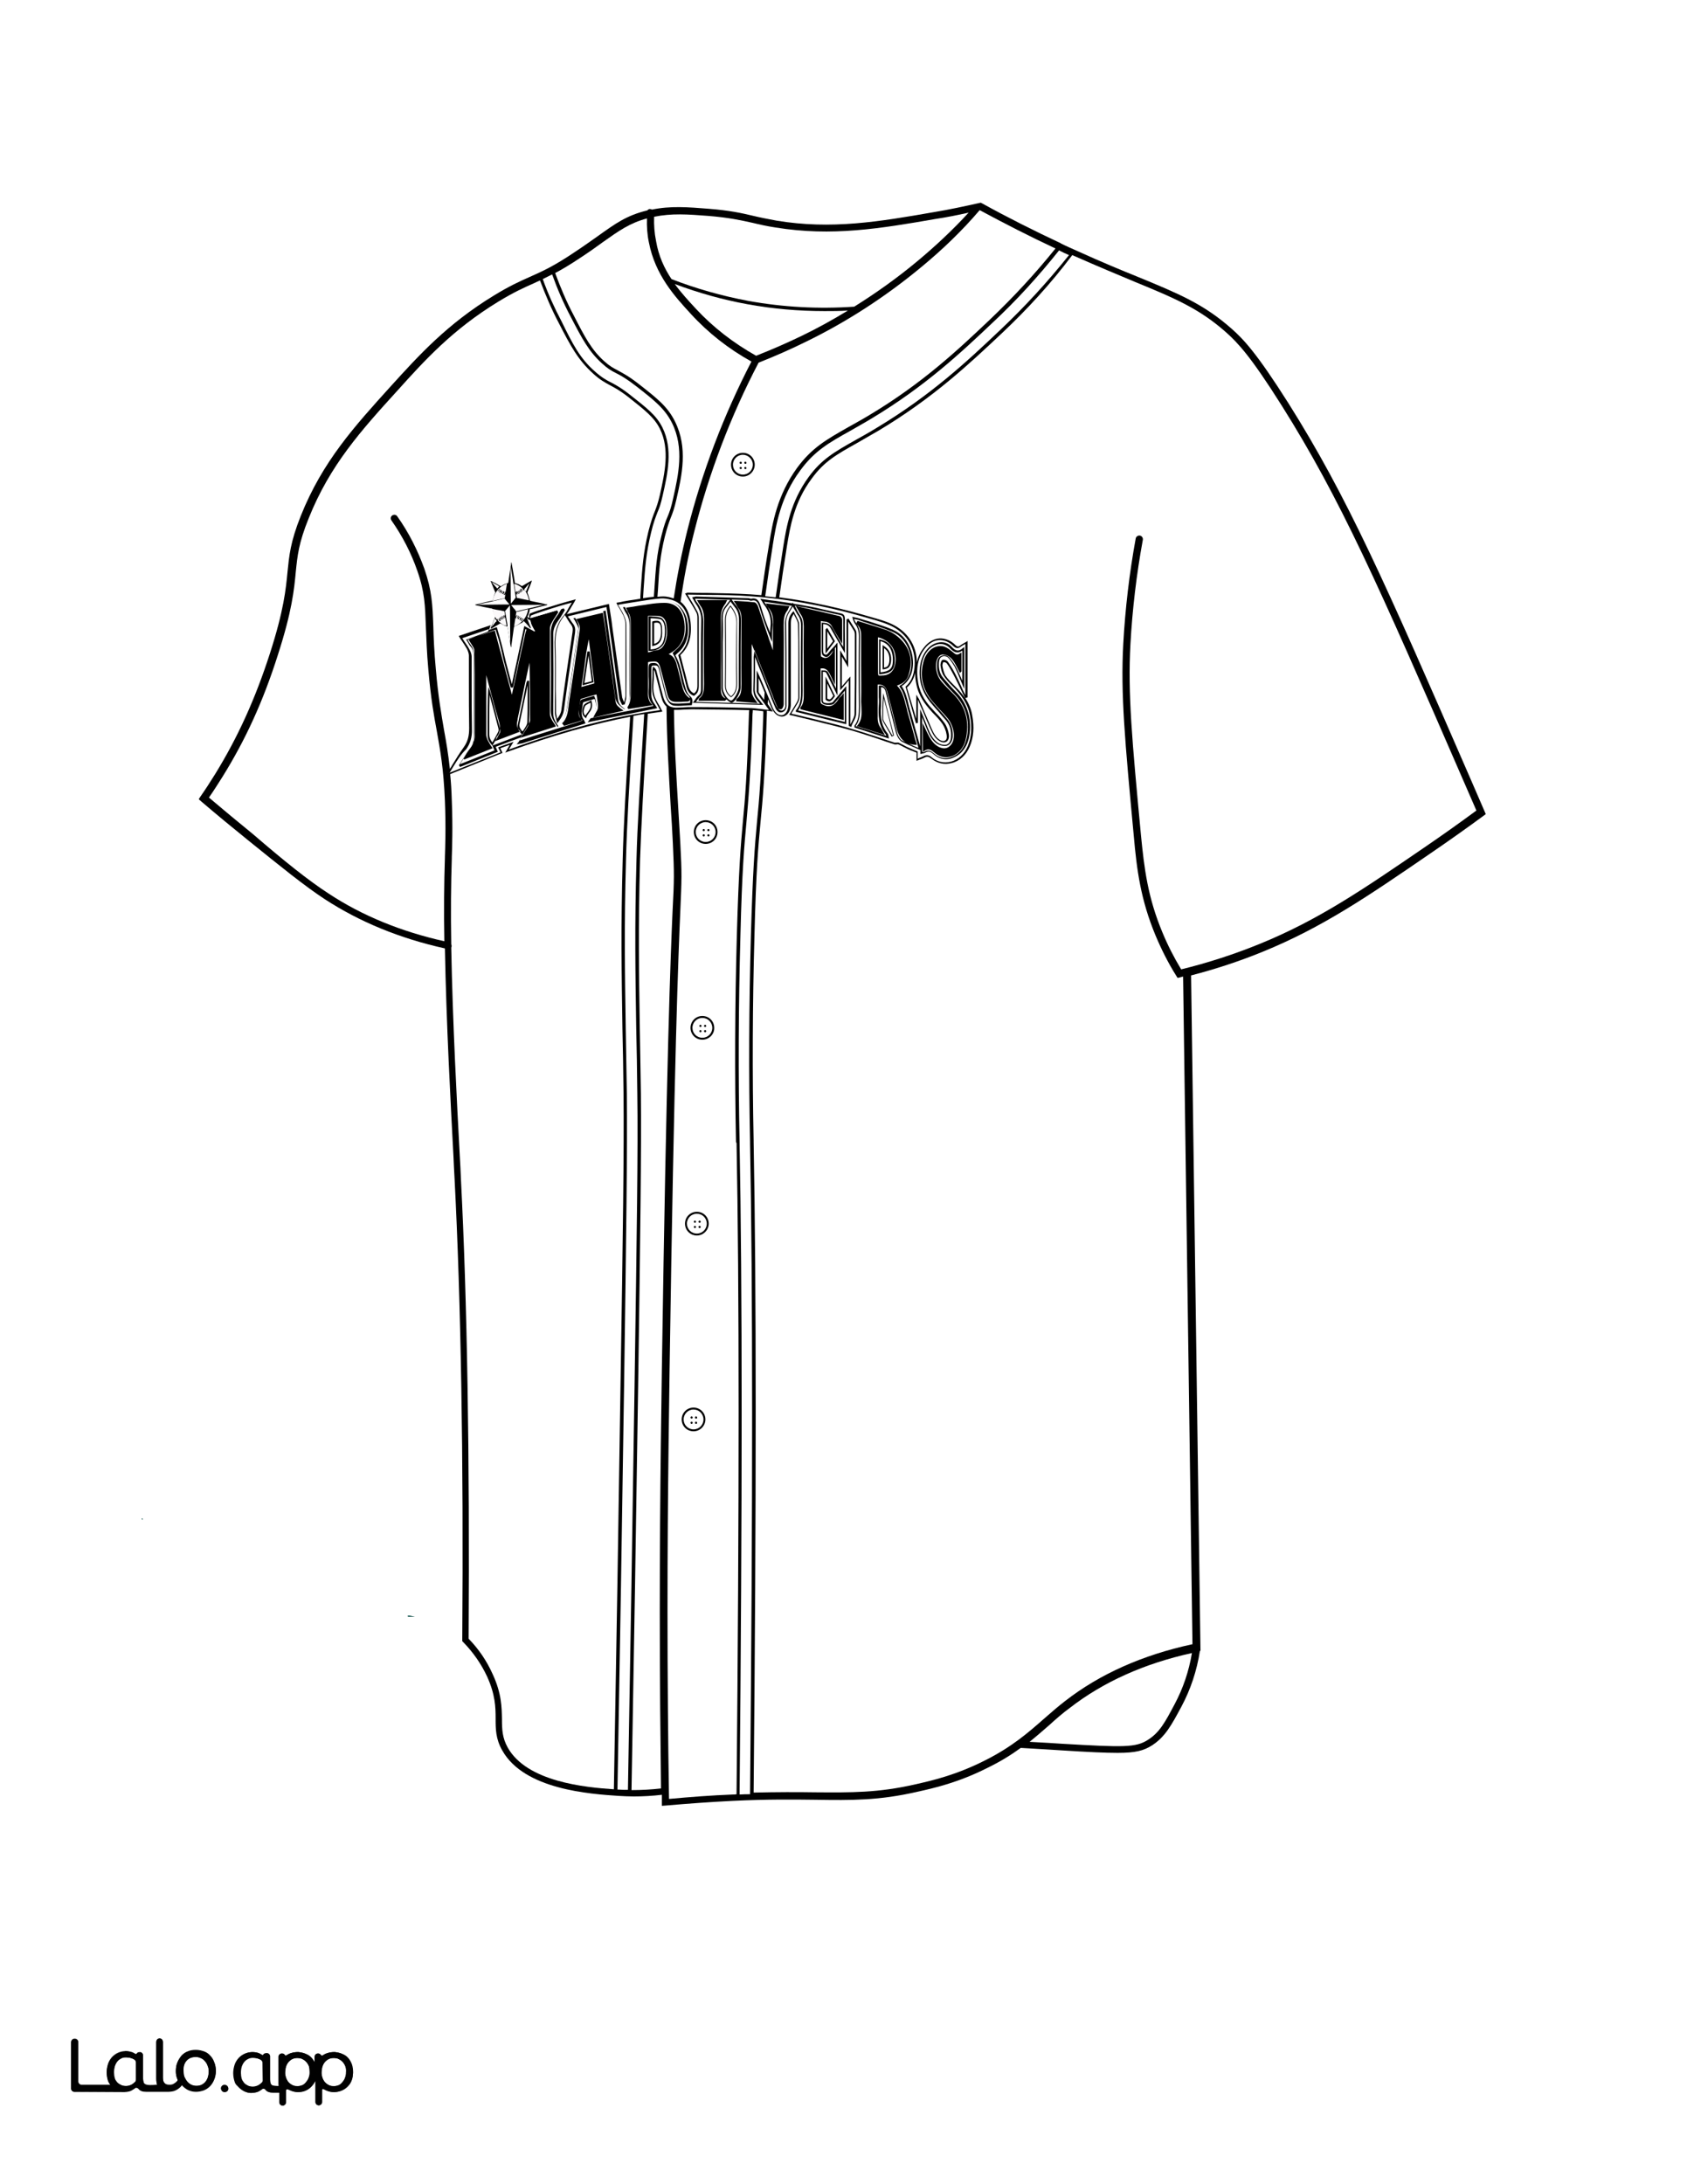
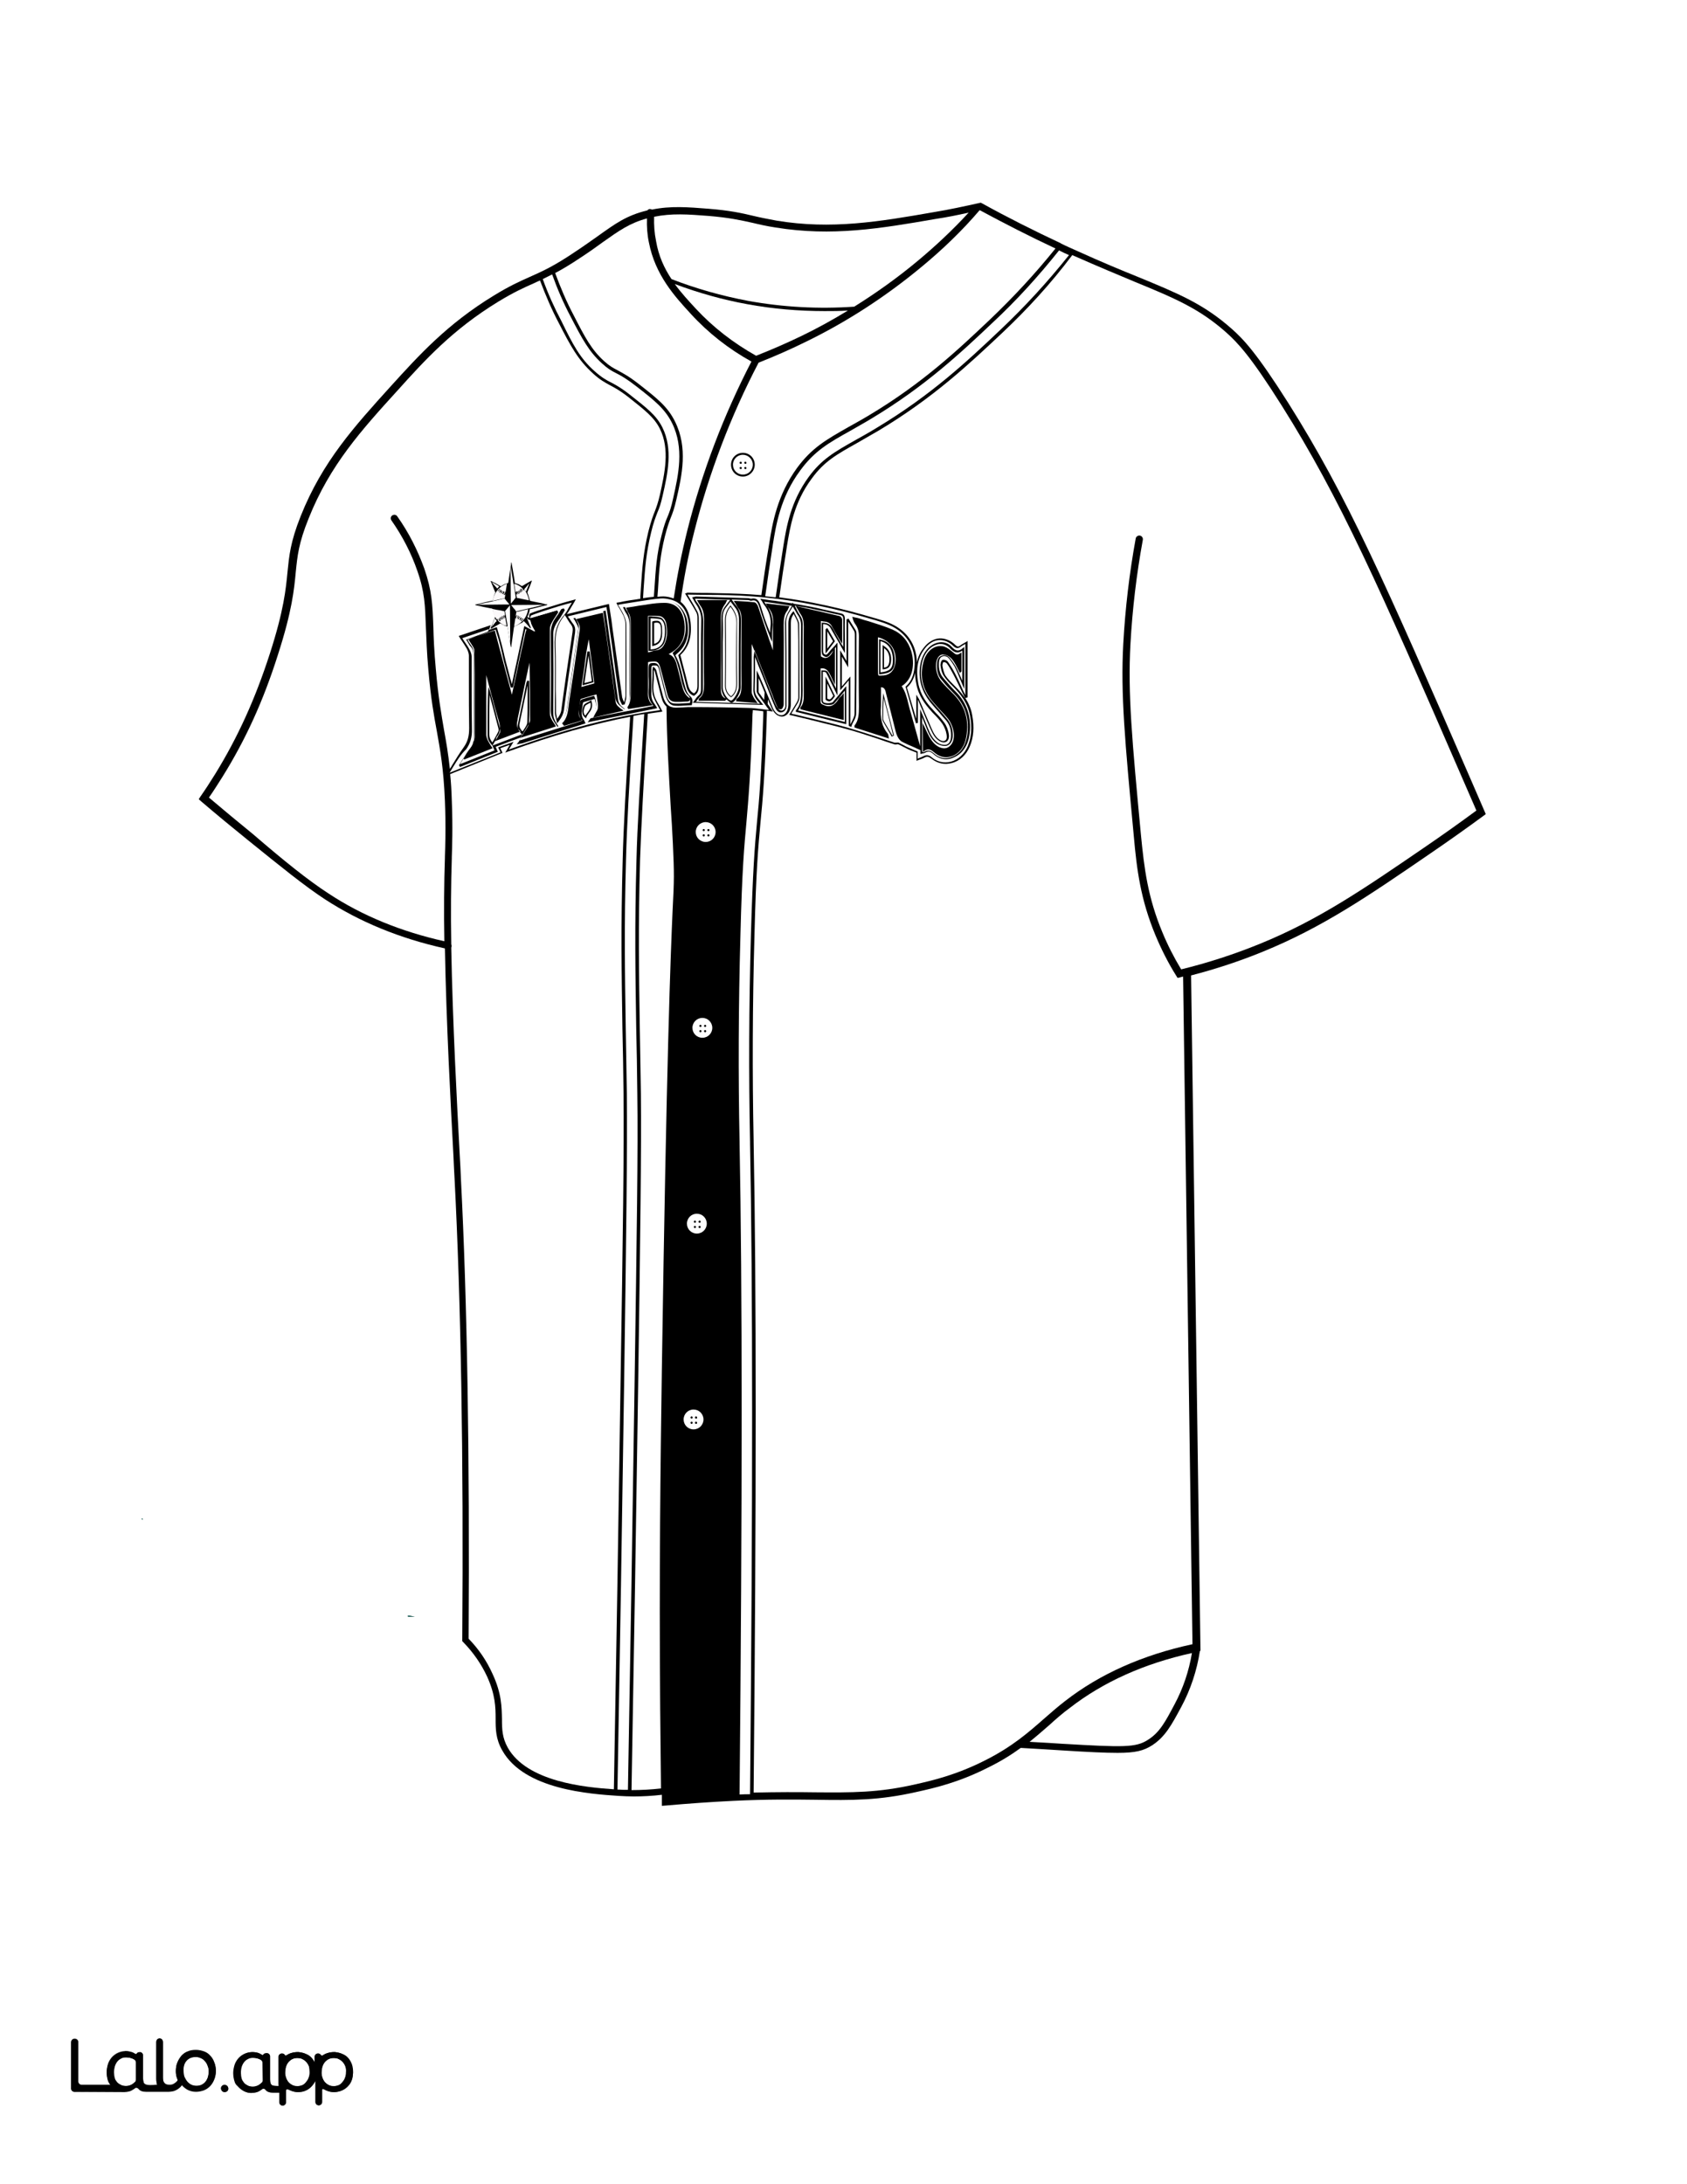
<svg xmlns="http://www.w3.org/2000/svg" version="1.1" id="Layer_1" data-name="Layer 1" x="0px" y="0px" viewBox="0 0 612 792" style="enable-background:new 0 0 612 792;" xml:space="preserve">
  <rect x="0" y="0" width="612" height="792" fill="#333333" stroke="none" />
  <style type="text/css">
	.st0{fill:#FFFFFF;}
	.st1{fill:#010101;}
	.st2{fill:none;}
	.st3{fill:#FEFEFE;}
	.st4{fill:#7F8B8F;}
	.st5{fill:#0D6A5F;}
	.st6{fill:#08695E;}
	.st7{fill:#FBF9F9;}
	.st8{fill:#FBF9FA;}
</style>
  <g id="Black">
    <rect x="45.3" y="44.7" width="541.6" height="711.2" />
  </g>
  <g id="Color">
    <path class="st0" d="M190.9,214.3c0.1-0.2,0.2-0.5,0.3-0.7c0.3-0.7,0.5-1.3,0.8-2l0.1-0.2c-0.6,0.7-1.2,1.5-1.9,2.2v0.1   c0.2,0.3,0.4,0.6,0.6,0.8l0,0L190.9,214.3z" />
    <path class="st0" d="M192.3,227.7c-0.6-0.7-1.1-1.3-1.6-1.8c-0.2-0.2-0.3-0.3-0.5-0.5c-0.1-0.1-0.1-0.1-0.2-0.2l-0.9,0.9   L192.3,227.7L192.3,227.7z" />
    <path class="st0" d="M186.3,220.5c0.3,0.3,0.6,0.6,0.8,1c0.1,0.1,0.1,0.2,0.1,0.2l0,0l0.5-0.1c0.5-0.1,1.1-0.3,1.6-0.4   c0.6-0.1,1.1-0.3,1.7-0.4l2.2-0.5c0.8-0.2,1.6-0.4,2.4-0.6c0.4-0.1,0.8-0.2,1.2-0.3c0.2,0,0.3-0.1,0.5-0.1l0,0c-0.2,0-0.5,0-0.7,0   c-3.7,0-7.3,0.1-11,0.1c0,0-0.1,0-0.2,0l0,0C185.8,219.8,186,220.1,186.3,220.5z" />
    <path class="st0" d="M186,209.9c-0.2-1.2-0.4-2.4-0.6-3.6c0-0.3-0.1-0.6-0.2-0.9c0,4.5,0.1,9,0.1,13.5l0,0c0.6-0.7,1.2-1.4,1.7-2.1   c0,0,0,0,0.1,0l-0.4-2.8c-0.1-0.7-0.2-1.3-0.3-2c0-0.1,0-0.2,0-0.2l0,0c-0.2-0.1-0.2-0.3-0.2-0.4L186,209.9z" />
    <path class="st0" d="M188.8,213.7c0.1-0.1,0.1-0.2,0.2-0.2C188.9,213.5,188.9,213.6,188.8,213.7c0.1,0.1,0.2,0.1,0.3,0.2   c0,0.3,0,0.5,0,0.7c0,0,0,0,0.1,0c0-0.2,0-0.5,0-0.7C189.1,213.9,189,213.8,188.8,213.7z" />
    <path class="st0" d="M187.4,214.6C187.3,214.6,187.3,214.6,187.4,214.6c0-0.1,0.1-0.1,0.1-0.1C187.4,214.5,187.4,214.5,187.4,214.6   C187.3,214.6,187.3,214.6,187.4,214.6c0,0.1,0.1,0.2,0.2,0.3c0,0.3-0.1,0.5-0.1,0.7c0,0,0,0,0.1,0c0-0.2,0.1-0.5,0.1-0.7   C187.6,214.8,187.5,214.7,187.4,214.6z" />
    <path class="st0" d="M180.5,224.8c0-0.1,0.1-0.2,0.1-0.3c0,0,0,0-0.1,0C180.5,224.5,180.5,224.6,180.5,224.8c0,0.1,0.1,0.2,0.2,0.3   V225C180.6,224.9,180.6,224.8,180.5,224.8z" />
    <path class="st0" d="M189.6,213.6L189.6,213.6c0.1,0.1,0.2,0.2,0.3,0.3C189.8,213.8,189.7,213.7,189.6,213.6z" />
    <path class="st0" d="M188.3,214c0.1-0.1,0.1-0.1,0.2-0.1C188.4,213.9,188.4,213.9,188.3,214c0.1,0.1,0.2,0.2,0.3,0.2   c0,0.3,0,0.5,0,0.8c0,0,0,0,0.1,0c0-0.3,0-0.5,0-0.7C188.6,214.2,188.5,214.1,188.3,214z" />
    <path class="st0" d="M188.2,214.6c-0.1-0.1-0.2-0.2-0.3-0.3c0.1-0.1,0.1-0.1,0.2-0.1c-0.1,0-0.1,0-0.3,0.1   C187.9,214.4,188,214.5,188.2,214.6c-0.1,0.3-0.1,0.5-0.1,0.7h0.1l0,0c0,0,0,0-0.1,0C188.1,215.1,188.2,214.9,188.2,214.6z" />
    <path class="st0" d="M181.1,212.6l-0.5-0.3c-0.5-0.3-0.9-0.5-1.4-0.8c-0.3-0.2-0.6-0.3-0.8-0.4c0.4,0.5,0.8,0.9,1.2,1.4l0.7,0.8   l0.1,0.1L181.1,212.6z" />
    <path class="st0" d="M184.1,227.3C184.1,227.3,184.1,227.4,184.1,227.3l0.3,1.7c0.2,1.3,0.4,2.5,0.6,3.8c0,0.1,0,0.2,0.1,0.3   l-0.1-13.5v-0.1l0,0l-1.8,2.1l0.2,1l0.2,1.1l0.5,2.9V227.3z" />
    <path class="st0" d="M176.1,218.6l-3,0.7c3.1,0,6.3-0.1,9.4-0.1h2.3l-0.2-0.3c-0.5-0.6-1-1.1-1.4-1.7c-0.1-0.1-0.1-0.1-0.1-0.2l0,0   l-5.1,1.2C177.3,218.4,176.7,218.5,176.1,218.6z" />
    <path class="st0" d="M181.4,225.1c-0.1,0-0.3-0.2-0.5-0.2c0.3-0.3,0-0.7,0.3-0.9c0,0,0,0,0-0.1c-0.4,0.2-0.1,0.7-0.3,0.9   C181,225,181.2,225.1,181.4,225.1z" />
    <path class="st0" d="M67.8,754.8c0.4,0.5,0.9,0.9,1.5,1.2s1.2,0.4,1.9,0.4c0.7,0,1.3-0.1,1.9-0.4c0.6-0.2,1-0.6,1.4-1.1   s0.7-1.1,0.9-1.7c0.2-0.7,0.3-1.4,0.3-2.1c0-0.7-0.1-1.4-0.4-2c-0.2-0.6-0.5-1.2-1-1.7c-0.4-0.5-0.9-0.9-1.5-1.1   c-0.6-0.3-1.2-0.4-1.8-0.4c-1.5,0-2.6,0.5-3.4,1.4s-1.2,2.2-1.2,3.8c0,0.7,0.1,1.4,0.3,2.1C67,753.7,67.4,754.3,67.8,754.8z" />
    <path class="st0" d="M42.5,755c0.4,0.5,0.9,0.7,1.4,1c0.6,0.3,1.3,0.4,1.9,0.4c0.7,0,1.3-0.2,2-0.5c0.5-0.3,0.9-0.6,1.3-1   c0.2-0.2,0.3-0.5,0.3-0.8l0,0v-6.3c0-0.4-0.2-0.8-0.6-1c-0.4-0.2-0.7-0.4-1.1-0.5c-0.6-0.2-1.3-0.3-1.9-0.3c-0.6,0-1.3,0.1-1.8,0.4   c-0.6,0.3-1,0.6-1.4,1.1s-0.7,1.1-0.9,1.7c-0.2,0.7-0.3,1.4-0.3,2.2c0,0.7,0.1,1.5,0.3,2.2C41.8,754.1,42.1,754.5,42.5,755z" />
    <path class="st0" d="M0,792h612V0H0V792z M81.3,758.6c-0.6-0.1-1-0.5-1.1-1.1c-0.2-0.9,0.6-1.7,1.5-1.5c0.5,0.1,1,0.5,1.1,1.1   C83,758,82.2,758.7,81.3,758.6z M106.2,761.5L106.2,761.5L106.2,761.5z M119.4,761.5L119.4,761.5L119.4,761.5z M127.5,754.6   c-0.7,1.7-2.1,3-3.9,3.6c-0.9,0.3-1.8,0.4-2.8,0.4c-0.9,0-1.8-0.3-2.6-0.7l-0.8-0.4c-0.2-0.1-0.5,0.1-0.5,0.3v4.4   c0,0.7-0.6,1.2-1.2,1.2l0,0c-0.7,0-1.2-0.6-1.2-1.2v-7.6c0-0.1-0.1-0.1-0.1,0c-0.4,0.8-1.6,2.8-3.8,3.6c-1.2,0.4-2.3,0.4-2.8,0.4   c-0.9,0-1.8-0.3-2.6-0.7l-0.7-0.3c-0.3-0.1-0.7,0.1-0.7,0.4v4.3c0,0.7-0.6,1.2-1.2,1.2l0,0c-0.7,0-1.2-0.6-1.2-1.2v-3.5H99   c-1.3,0-2.3-0.3-2.8-1.1c-0.2-0.3-0.8-0.5-1.2-0.2c-0.2,0.1-0.3,0.2-0.4,0.3s-0.3,0.2-0.5,0.3c-0.4,0.2-0.9,0.4-1.4,0.6   c-0.5,0.1-1,0.2-1.5,0.2c-0.3,0-0.5,0-0.6,0c-2.4-0.2-4-2-4.4-2.4c-0.1-0.1-0.1-0.2-0.2-0.2l0,0c-0.1-0.1-0.2-0.2-0.3-0.3   c0-0.1-0.1-0.1-0.1-0.2c0,0,0-0.1-0.1-0.1c-0.2-0.3-0.3-0.6-0.4-0.9c-0.3-0.9-0.5-2-0.5-3.1c0-1,0.2-2,0.5-3   c0.3-0.9,0.8-1.7,1.4-2.4c1.3-1.4,3.1-2.2,5-2.2c0.8,0,1.6,0.2,2.3,0.4c0.4,0.2,0.8,0.3,1.1,0.6c0.2,0.1,0.5,0.1,0.6-0.1l0,0   c0.3-0.6,1.3-0.5,1.4-0.5l0,0c0.5,0.1,0.9,0.6,0.9,1.1v7.9c0,0.7,0,1.8,0.4,2.3c0.1,0.1,0.1,0.1,0.2,0.2c0.4,0.4,1.6,0.4,2.6,0.4   v-10.6c0-0.7,0.6-1.2,1.2-1.2l0,0c0.4,0,0.8,0.2,1,0.6c0.1,0.2,0.4,0.3,0.6,0.1c0.5-0.3,1-0.6,1.6-0.8c0.4-0.1,0.7-0.2,1.1-0.3   c0,0,0,0,0.1,0c0.5-0.1,1.1-0.1,1.6-0.1c0.9,0.1,1.8,0.3,2.7,0.7c0.8,0.4,1.5,0.9,2.1,1.5c0.4,0.5,0.8,1.1,1.1,1.7v-2.2   c0-0.7,0.6-1.2,1.2-1.2l0,0c0.4,0,0.8,0.2,1,0.6c0.2,0.2,0.5,0.3,0.7,0.1c0.5-0.3,1-0.6,1.6-0.8c0.4-0.1,0.7-0.2,1.1-0.3   c0,0,0,0,0.1,0c0.5-0.1,1.1-0.1,1.6-0.1c0.9,0.1,1.8,0.3,2.7,0.7c0.8,0.4,1.5,0.9,2.1,1.5c0.6,0.7,1.1,1.5,1.3,2.3   c0.3,0.9,0.4,1.9,0.4,3C128.1,752.7,127.9,753.7,127.5,754.6z M148,586.2c0-0.1,0-0.3,0-0.4c0.8,0.1,1.7,0.3,2.5,0.4   C149.6,586.2,148.8,586.2,148,586.2z M72.6,289c1.9-2.7,3.7-5.5,5.5-8.4c8.2-13.3,14.5-27.2,19.8-43.6c5.1-15.8,5.8-23.4,6.4-29.6   c0.6-5.8,1-10.8,4.8-20.3c7.9-19.8,19.5-32.5,32.8-47.2c10-11,20.3-22.4,37.2-32.7c5.7-3.5,9.5-5.2,13.1-6.8   c4.5-2,8.8-3.9,16.6-9.2c3.2-2.1,5.8-4,8.1-5.6c6.3-4.5,10.4-7.5,17.9-9.3c0.3-0.3,0.7-0.6,1.1-0.5c0.2,0,0.4,0.1,0.6,0.2   c6.8-1.4,13-0.9,20.6-0.3c7.5,0.6,11.7,1.5,16.3,2.6c2.5,0.6,5.1,1.1,8.3,1.7c19.9,3.3,37.2,0.4,57.2-3.1c5.5-0.9,11-2.1,16.4-3.3   l0.5-0.1l0.4,0.2c9.4,5.2,19,10,28.6,14.5l0,0l0.1,0.1c2,1,4.1,1.9,6.1,2.8c8.6,3.9,15.6,6.8,21.8,9.3c14.8,6.1,23.8,9.8,34,18.8   c4.3,3.8,9,8.7,20.6,27c21.3,33.8,34.9,64.6,66.4,137l5.2,12l-0.8,0.6c-6.4,4.7-12.9,9.3-19.5,13.8c-22.6,15.5-39,26.7-60.6,35.5   c-8.3,3.4-17.1,6.3-26,8.6l3.4,244.9h-0.2c-1.1,7.2-3.4,14.1-6.8,20.4c-3.5,6.5-5.8,10.8-10.6,13.9c-3,1.9-5.9,2.7-12.5,2.7   c-4.5,0-10.8-0.3-20.2-0.9c-2.9-0.2-8.2-0.5-14.9-0.9c-3.3,2.4-7.1,4.8-11.8,7.1c-10.8,5.5-19.8,7.5-25.7,8.8   c-13.9,3.2-23.6,3.1-37.1,2.9c-8.1-0.1-17.4-0.2-29.8,0.4c-8.2,0.4-16.4,1-24.4,1.7l-1.4,0.1v-1.4c0-0.9,0-1.8,0-2.6   c-3.4,0.4-6.8,0.6-10.2,0.6c-1.8,0-3.7-0.1-5.5-0.2c-10.2-0.7-34.2-2.2-42.2-16.5c-2.4-4.2-2.4-7.8-2.4-11.5   c0-4.1-0.1-8.7-3.1-15.3c-2.1-4.5-5-8.7-8.6-12.4l-0.4-0.4v-0.5c0.5-66.5-0.5-122.8-2.8-167.3c-0.1-2.3-0.3-5-0.4-8.1   c-1-18.6-2.6-48.3-3.1-75.3c-16.3-3.6-30.9-9.6-43.5-17.8c-7.5-4.9-16.1-11.9-28-21.5c-5.7-4.6-11.4-9.3-16.9-14l-0.9-0.8L72.6,289   z M51.7,550.6c0,0.2,0,0.4,0,0.5c-0.1-0.2-0.2-0.3-0.3-0.5C51.5,550.6,51.6,550.6,51.7,550.6z M25.8,740.4c0-0.7,0.6-1.2,1.2-1.2   h0.2c0.7,0,1.2,0.6,1.2,1.2v14.3c0,0.7,0.6,1.2,1.2,1.2h10.5c-0.4-0.4-0.7-0.9-0.9-1.5c-0.3-0.9-0.5-2-0.5-3.1c0-1,0.2-2,0.5-3   c0.3-0.9,0.8-1.7,1.4-2.4c1.3-1.4,3.1-2.2,5-2.2c0.8,0,1.6,0.2,2.3,0.4c0.4,0.2,0.8,0.3,1.1,0.6c0.2,0.1,0.5,0.1,0.6-0.1l0,0   c0.3-0.6,1.3-0.5,1.4-0.5c0.5,0.1,0.9,0.6,0.9,1.1v7.9c0,0.7,0,1.8,0.4,2.3c0.1,0.1,0.1,0.1,0.2,0.2c0.7,0.6,3.3,0.4,4.2,0.3   c0.1,0,0.2,0,0.4,0c0-0.1,0-0.1-0.1-0.1c-0.2-0.6-0.3-1.3-0.3-2.2v-13.3c0-0.7,0.6-1.2,1.2-1.2l0,0c0.7,0,1.2,0.6,1.2,1.2v13   c0,1,0.2,1.6,0.6,2c0.4,0.5,1,0.6,1.8,0.6c0.3,0,0.7,0,1-0.1c0.9-0.3,1.8-1.1,2-1.6c0,0-0.2-0.5-0.3-0.8c-0.3-0.9-0.4-1.5-0.4-2.6   c0-1.2,0.2-2.2,0.6-3.1c0.4-0.9,0.9-1.7,1.5-2.4c0.7-0.7,1.4-1.2,2.3-1.5c0.9-0.4,1.9-0.5,2.9-0.5s1.9,0.2,2.8,0.5s1.7,0.8,2.3,1.5   c0.7,0.7,1.2,1.5,1.5,2.4c0.4,0.9,0.6,2,0.6,3.1s-0.2,2.2-0.6,3.1c-0.7,1.8-2,3.2-3.8,3.9c-0.9,0.4-1.9,0.5-2.8,0.5   c-1,0-1.9-0.2-2.8-0.6c-0.7-0.3-1.9-1.2-2.3-1.8c-0.6,1-2.2,2-3.2,2.2c-0.5,0.1-1.1,0.2-1.6,0.2H53c-1.3,0-2.3-0.3-2.8-1.1   c-0.2-0.3-0.8-0.5-1.2-0.2c-0.2,0.1-0.3,0.2-0.4,0.3s-0.3,0.2-0.5,0.3c-0.4,0.2-0.9,0.4-1.4,0.6c-0.5,0.1-1,0.2-1.5,0.2L27,758.5   c-0.7,0-1.2-0.6-1.2-1.2V740.4z" />
    <path class="st0" d="M119.2,324c12.1,8,26.3,13.8,42,17.3c-0.2-10.9-0.1-21.3,0.2-30.2v-0.4c0.1-3.2,0.4-10.5,0-20.3   c-0.5-12-1.7-18.3-2.9-25.1c-1.1-5.9-2.2-12-3.1-22.4c-0.6-6.5-0.7-11.5-0.9-15.5c-0.3-7.9-0.4-12.7-3.1-20.4   c-2.2-6.4-5.4-12.6-9.4-18.3c-0.4-0.6-0.3-1.4,0.3-1.8c0.6-0.4,1.4-0.3,1.8,0.3c4.2,5.9,7.4,12.3,9.8,18.9c2.8,8.1,3,13,3.3,21.1   c0.1,4,0.3,8.9,0.9,15.4c0.9,10.3,2,16.3,3,22.2c0.8,4.3,1.5,8.5,2.1,14c0.3-0.4,0.6-0.9,0.8-1.3c1.4-2.3,2.7-4.4,4.2-6.5   s2-4.1,2-7c-0.1-5.4-0.1-11-0.1-16.3c0-3.3,0-6.7,0-10c0-0.7-0.3-1.6-0.7-2.4c-0.6-1-1.2-2-1.9-3c-0.3-0.4-0.6-0.9-0.9-1.4   l-0.2-0.3l11.6-3.9l-0.6,1.7l2.8-1l0.1,0.3c0.1,0.2,0.2,0.6,0.3,1c1,3.3,1.6,5.9,2.2,8.2c0.2,1.1,0.5,2,0.7,3   c0.5,2,1.1,4.1,1.6,6.1l0.6,2.1l4.5-21.1l1.7,0.9l0,0c0.7,0.4,1.3,0.7,2,1.1c0.1-0.1,0.1-0.1,0.2-0.2c-0.3-0.5-0.6-1-0.9-1.6l0,0   c-0.1-0.2-0.2-0.4-0.3-0.6l0,0c-0.2-0.4-0.3-0.8-0.5-1.3l-1.3-1.3l0,0c0.5,1.1,0.9,2.3,1.4,3.4c0,0.1,0.1,0.2,0.1,0.3l0,0l0,0v0.1   c0,0,0,0-0.1,0l0,0l-3.4-1.9l0,0c-0.6,0.3-1.2,0.7-1.9,1c-0.1,0-0.2,0.1-0.2,0.1c-0.5,0.1-0.5,0.2-0.6,0.7c-0.1,1-0.3,1.9-0.4,2.9   c-0.2,1.2-0.3,2.4-0.5,3.6v0.3c0,0.1,0,0.1-0.1,0.1l0,0c-0.1,0-0.1,0-0.1-0.1l-0.1-0.5c-0.1-0.4-0.1-0.8-0.2-1.2   c-0.2-1.3-0.4-2.5-0.6-3.8l-0.3-1.7v-0.1c-0.8-0.2-1.6-0.6-2.4-1.1c-0.1-0.1-0.2,0-0.3,0c-1,0.6-2.1,1.2-3.1,1.8c0,0,0,0-0.1,0l0,0   h-0.1c0,0,0,0-0.1,0c0,0-0.1-0.1,0-0.1l0.2-0.5c0.1-0.4,0.3-0.8,0.5-1.2c0.2-0.5,0.4-1,0.6-1.6l0.3-0.7c0,0,0,0,0.1-0.1   c-0.3-0.8-0.6-1.5-0.9-2.3v-0.1c0-0.6-0.3-0.7-0.7-0.7c-1.7-0.3-3.5-0.7-5.2-1.1c-0.1,0-0.3-0.1-0.4-0.1l0,0   c-0.1,0-0.1-0.1-0.1-0.1c0-0.1,0-0.1,0.1-0.1l3.8-0.9c0.6-0.1,1.2-0.3,1.8-0.4l0.6-0.1c0.2-0.7,0.4-1.4,0.6-2   c0.1-0.3,0.2-0.5,0.3-0.7s0.1-0.3,0-0.5c-0.5-1.1-0.9-2.3-1.4-3.4c0,0,0-0.1,0-0.2l0,0c0,0,0,0-0.1,0l-0.1-0.1v-0.1   c0,0,0-0.1,0.1-0.1h0.1l0.4,0.2c0.3,0.2,0.6,0.3,1,0.5c0.5,0.3,0.9,0.5,1.4,0.8l0.7,0.4l0,0c0.3-0.2,0.6-0.4,1-0.6   c0.4-0.2,0.9-0.4,1.4-0.5c0.1-0.1,0.2-0.1,0.3-0.3c0.2-1.6,0.5-3.2,0.7-4.8c0.1-0.6,0.2-1.3,0.3-1.9v-0.1c0-0.1,0-0.1,0-0.2v-0.1   c0-0.1,0.1-0.1,0.1-0.1c0.1,0,0.1,0,0.1,0.1l0.1,0.7c0.1,0.5,0.2,1.1,0.3,1.6c0.2,1.2,0.4,2.4,0.6,3.6l0.2,1.4l0,0l0,0   c0.8,0.2,1.6,0.5,2.3,1c0.2,0.1,0.3,0.1,0.5,0c1-0.6,2-1.2,3.1-1.8c0.1,0,0.1-0.1,0.2-0.1v0.1l0,0v0.1l-0.3,0.9   c-0.3,0.7-0.5,1.4-0.8,2c-0.1,0.2-0.2,0.5-0.3,0.7l-0.1,0.4c0,0,0,0-0.1,0.1c0.1,0.3,0.2,0.5,0.3,0.8c0.2,0.7,0.4,1.3,0.6,2   c0.1,0.2,0.1,0.3,0.3,0.3c1.1,0.2,2.2,0.5,3.4,0.7c0.7,0.1,1.3,0.3,2,0.5l0,0l0,0h0.5c0,0,0.1,0,0.1,0.1v0.1l0,0l-0.1,0.1   c-0.4,0.1-0.8,0.2-1.2,0.3s-0.8,0.2-1.2,0.3c-0.8,0.2-1.6,0.4-2.4,0.6l-1.4,0.3c-0.1,0.9-0.4,1.8-0.8,2.6c0,0.1,0,0.1-0.1,0.2   l0.7,0.4V224v-0.2l0,0c0-0.2,0-0.3,0-0.5c0-0.1,0-0.2,0-0.3v-0.1l0.3-0.5h0.1c1.8-0.7,3.7-1.3,5.6-1.9c3.4-1.1,6.8-2.1,10.2-3   l0.7-0.2l-0.6,1.1c-0.2,0.3-0.3,0.5-0.4,0.7c-0.3,0.4-0.5,0.8-0.8,1.3c-0.5,0.8-0.9,1.6-1.5,2.3l15.3-3.7l0.5,3.2   c0.3,1.9,0.6,3.8,0.8,5.7l0.9,6.3c0.9,6.2,1.7,12.4,2.6,18.7c0.1,0.4,0.3,0.8,0.5,1.3c0.1,0.1,0.2,0.3,0.2,0.4h0.1   c0-0.2,0.1-0.4,0.1-0.6c0.1-0.6,0.3-1.1,0.3-1.7c0-10.5,0-18.6,0-26.2c0-0.8-0.3-1.8-0.7-2.8c-0.5-1-1-1.9-1.6-2.9   c-0.3-0.4-0.5-0.9-0.8-1.4l-0.2-0.4l0.4-0.1c0.7-0.1,1.4-0.2,2.1-0.4c1.5-0.3,3-0.5,4.4-0.7l1.8-0.3c0-0.2,0-0.4,0-0.7l0.2-3.2   c0.5-7.5,0.9-12.9,2.7-20.4c1-3.9,1.7-5.8,2.4-7.5c0.6-1.6,1.1-2.9,1.8-5.9c1.7-7.7,3.7-16.4,0-23.9c-2.1-4.2-5.4-6.7-11.3-11.4   c-3.2-2.5-5.1-3.5-6.8-4.4c-1.8-1-3.6-1.9-6.2-4.3c-5.4-4.9-8.1-9.9-12.4-18.3c-2.6-4.9-4.8-10.1-6.8-15.4c-0.8,0.3-1.5,0.7-2.2,1   c-3.6,1.6-7.2,3.2-12.8,6.6c-16.6,10.1-26.8,21.3-36.6,32.2c-13.2,14.5-24.6,27.1-32.3,46.4c-3.7,9.1-4.1,13.7-4.7,19.5   c-0.6,6.3-1.3,14-6.5,30.1c-5.3,16.7-11.7,30.7-20.1,44.2c-1.6,2.5-3.2,5.1-4.9,7.5c5.2,4.4,10.6,8.9,15.9,13.2   C103.2,312.3,111.8,319.2,119.2,324z" />
    <path class="st0" d="M183,214.6c0,0.2,0.1,0.3,0.1,0.5c-0.2,0.2-0.3,0.3-0.5,0.5v0.1c0,0,0,0,0.1,0v-0.1c0.1-0.2,0.3-0.3,0.5-0.5   C183.2,215,183.2,214.8,183,214.6c0.1,0,0.1,0,0.1,0S183.1,214.6,183,214.6C183.1,214.6,183.1,214.6,183,214.6z" />
    <path class="st0" d="M178.7,226.3c-0.1,0.4-0.3,0.8-0.4,1.1c0.1-0.2,0.3-0.3,0.4-0.5c0.3-0.4,0.6-0.7,0.9-1.1   c0.1-0.2,0.3-0.3,0.5-0.5l0.1-0.1l-0.7-1l-0.2,0.5C179.1,225.2,178.9,225.7,178.7,226.3z" />
    <path class="st0" d="M182.6,214.9c-0.2,0.2-0.3,0.3-0.5,0.5c0.1,0.1,0.2,0.1,0.3,0.1c-0.1,0-0.1,0-0.2-0.1   C182.3,215.2,182.5,215,182.6,214.9c0-0.1,0-0.3,0-0.5c0,0,0,0-0.1,0C182.5,214.6,182.6,214.7,182.6,214.9z" />
    <path class="st0" d="M181.5,214.3c-0.2,0.1-0.4,0.2-0.6,0.4c0.1,0.1,0.2,0.1,0.3,0.1c-0.1,0-0.1,0-0.2-0.1   C181.2,214.5,181.4,214.4,181.5,214.3c0.1-0.1,0.1-0.3,0.1-0.5c0,0,0,0-0.1-0.1C181.5,214,181.5,214.1,181.5,214.3z" />
    <path class="st0" d="M181.8,214.6C181.8,214.5,181.8,214.5,181.8,214.6C181.8,214.5,181.7,214.5,181.8,214.6   C181.7,214.5,181.8,214.5,181.8,214.6z" />
    <path class="st0" d="M182.9,215.1L182.9,215.1C182.9,215.1,182.8,215.1,182.9,215.1C182.8,215.1,182.9,215.1,182.9,215.1z" />
    <path class="st0" d="M226.2,396.6c-0.1-8.5-0.2-15.8-0.4-23.7c-0.3-20.3-0.6-36.4,0.1-61.4c0.3-11.8,1.1-26.3,2.7-51.6   c-13.5,2.6-27.9,6.7-44.5,12.7l-0.8,0.3l0.7-1.2c0.2-0.3,0.3-0.6,0.5-0.9c0.1-0.2,0.3-0.4,0.4-0.7l-3.4,1.2l0.8,1.7l-19,7.7   c0.3,2.8,0.5,6,0.6,9.6c0.4,9.8,0.1,17.3,0,20.5v0.4c-0.3,9.2-0.4,19.9-0.2,31.2c0.1,0.3,0.2,0.6,0.1,0.9c0,0.1-0.1,0.2-0.1,0.3   c0.5,27.1,2.1,57,3.1,75.6c0.2,3,0.3,5.8,0.4,8.1c2.3,44.4,3.2,100.6,2.8,166.9c3.7,3.8,6.6,8.1,8.7,12.8c3.3,7.1,3.3,12,3.4,16.4   c0,3.7,0.1,6.7,2.1,10.3c7,12.4,28,14.4,38.5,15.1c0.9-49.5,1.7-98.7,2.4-146.2C226,447.3,226.4,416.9,226.2,396.6z" />
    <path class="st0" d="M231.2,396.5c-0.1-8.8-0.2-16.4-0.4-23.8c-0.3-20.2-0.6-36.2,0.1-61.1c0.3-11.9,1.2-26.6,2.8-52.7   c-1.3,0.2-2.6,0.4-3.9,0.7c-1.6,25.6-2.4,40.1-2.7,51.9c-0.7,24.9-0.4,41-0.1,61.3c0.1,8,0.3,15.3,0.4,23.8   c0.2,20.3-0.2,50.7-1,106c-0.7,47.5-1.5,96.7-2.4,146.3c0.1,0,0.2,0,0.3,0c1.2,0.1,2.3,0.1,3.5,0.1c0.9-49.9,1.7-99.2,2.4-146.4   C231,447.3,231.5,416.8,231.2,396.5z" />
    <path class="st0" d="M346,244.8c-0.8-1.5-1.6-3-2.5-4.2c-0.2-0.3-0.7-0.5-1.1-0.5c-0.1,0-0.2,0-0.2,0c-0.1,0.1-0.4,1-0.3,1.4   c0.2,1.1,0.5,2.5,1.1,3.5c0.9,1.3,2,2.4,3.1,3.5l0.5,0.5c1.2,1.2,2.5,2.6,3.6,4.3l-0.1-0.2c-0.4-0.8-0.8-1.6-1.2-2.4   C347.9,248.7,347,246.7,346,244.8z" />
    <path class="st0" d="M275.2,250.9c0,0.2,0.2,0.4,0.3,0.6c0.1,0.1,0.1,0.1,0.2,0.2c0.5,0.7,1,1.4,1.5,2.1c0.1-0.8,0.1-1.7,0.2-2.7   c-0.7-1.7-1.4-3.5-2.2-5.2v0.2C275.2,247.7,275.2,249.3,275.2,250.9z" />
    <path class="st0" d="M244.1,305.9c-0.2-4.6-0.5-9.2-0.8-13.6c-0.7-12.4-1.4-24.2-1.5-36.1c-0.9-0.8-1.5-1.9-1.9-3.5   c-0.4-1.5-0.8-3.1-1.2-4.7c-0.4-1.4-0.7-2.9-1.1-4.3c-0.1-0.3-0.2-0.6-0.4-0.8c0,0.1,0,0.1,0,0.2c0,0.5,0,1,0,1.5v0.6   c0,0.7,0,1.4-0.1,2.1c-0.1,1.5-0.2,3.1,0.2,4.5c0.3,1.4,1,2.6,1.8,3.9c0.3,0.6,0.7,1.2,1,1.9l0.2,0.4l-0.4,0.1   c-1.6,0.2-3.3,0.5-4.9,0.7c-1.6,26.3-2.4,41.1-2.8,52.9c-0.7,24.9-0.4,40.8-0.1,61.1c0.1,7.3,0.3,14.9,0.4,23.8   c0.2,20.3-0.2,50.8-1,106.1c-0.7,47.3-1.5,96.5-2.4,146.4c3.6,0,7.2-0.2,10.7-0.6c-0.1-9.6-0.2-19.2-0.3-28.8   c-0.4-49.6,0.1-87.8,0.6-122.8c1.7-113.7,3.2-150.9,3.9-166.7C244.6,318.7,244.6,316.9,244.1,305.9z" />
    <path class="st0" d="M251.6,511.1c-2,0-3.6,1.6-3.6,3.6s1.6,3.6,3.6,3.6s3.6-1.6,3.6-3.6S253.6,511.1,251.6,511.1z M250.9,516.3   c-0.2,0-0.4-0.2-0.4-0.4s0.2-0.4,0.4-0.4s0.4,0.2,0.4,0.4S251.1,516.3,250.9,516.3z M250.9,514.4c-0.2,0-0.4-0.2-0.4-0.4   s0.2-0.4,0.4-0.4s0.4,0.2,0.4,0.4C251.3,514.2,251.1,514.4,250.9,514.4z M252.5,516.3c-0.2,0-0.4-0.2-0.4-0.4s0.2-0.4,0.4-0.4   s0.4,0.2,0.4,0.4S252.8,516.3,252.5,516.3z M252.5,514.4c-0.2,0-0.4-0.2-0.4-0.4s0.2-0.4,0.4-0.4s0.4,0.2,0.4,0.4   C253,514.2,252.8,514.4,252.5,514.4z" />
    <path class="st0" d="M180.8,265.2c0.1-0.2,0.1-0.7,0-1.1c-1-4-2.1-8-3.2-12.1c-0.1,3.2-0.1,6.3-0.1,9.4c0,1.6,0,3.2,0,4.8   c0,1.3,0.4,2.1,1.1,3c0.2-0.3,0.3-0.5,0.5-0.8C179.7,267.3,180.3,266.3,180.8,265.2z" />
    <path class="st0" d="M111.3,747.9c-0.4-0.5-0.8-0.9-1.4-1.2c-0.2-0.1-0.4-0.2-0.6-0.3c-0.4-0.1-0.7-0.2-1.1-0.2   c-0.8,0-1.5,0.1-2.1,0.3c-0.5,0.2-0.9,0.5-1.3,0.9c-0.8,0.9-1.3,2.1-1.4,3.6c0,0.7,0,1.4,0.2,2s0.5,1.2,0.8,1.7   c0.4,0.5,0.8,0.9,1.4,1.2c0.5,0.3,1.2,0.5,1.8,0.5c0.6,0.1,1.3-0.1,1.9-0.3s1-0.5,1.4-1s0.8-1,1-1.6c0.3-0.7,0.4-1.4,0.4-2.1   c0-0.7-0.1-1.3-0.2-2C112,749,111.7,748.4,111.3,747.9z" />
    <path class="st0" d="M124.5,747.9c-0.4-0.5-0.8-0.9-1.4-1.2c-0.2-0.1-0.4-0.2-0.6-0.3c-0.4-0.1-0.7-0.2-1.1-0.2   c-0.8,0-1.5,0.1-2.1,0.3c-0.5,0.2-0.9,0.5-1.3,0.9c-0.8,0.9-1.3,2.1-1.4,3.6c0,0.7,0,1.4,0.2,2s0.5,1.2,0.8,1.7   c0.4,0.5,0.8,0.9,1.4,1.2c0.5,0.3,1.2,0.5,1.8,0.5c0.6,0.1,1.3-0.1,1.9-0.3s1-0.5,1.4-1s0.8-1,1-1.6c0.3-0.7,0.4-1.4,0.4-2.1   c0.1-0.7,0-1.3-0.2-2C125.2,749,124.9,748.4,124.5,747.9z" />
    <path class="st0" d="M252.8,440.1c-2,0-3.6,1.6-3.6,3.6s1.6,3.6,3.6,3.6s3.6-1.6,3.6-3.6S254.8,440.1,252.8,440.1z M252.1,445.3   c-0.2,0-0.4-0.2-0.4-0.4s0.2-0.4,0.4-0.4s0.4,0.2,0.4,0.4S252.3,445.3,252.1,445.3z M252.1,443.4c-0.2,0-0.4-0.2-0.4-0.4   s0.2-0.4,0.4-0.4s0.4,0.2,0.4,0.4S252.3,443.4,252.1,443.4z M253.8,445.3c-0.2,0-0.4-0.2-0.4-0.4s0.2-0.4,0.4-0.4s0.4,0.2,0.4,0.4   S254,445.3,253.8,445.3z M253.8,443.4c-0.2,0-0.4-0.2-0.4-0.4s0.2-0.4,0.4-0.4s0.4,0.2,0.4,0.4S254,443.4,253.8,443.4z" />
    <path class="st0" d="M332.4,260.7v-8.8l0.5,0.8c0.1,0.2,0.2,0.3,0.3,0.5c0.2,0.2,0.3,0.4,0.3,0.6c0.6,1.3,1.2,2.7,1.7,4   c0.9,2.2,1.9,4.3,2.8,6.5c0.7,1.6,1.6,3.3,3.1,4.1c0.7,0.4,1.4,0.4,1.8,0.1c0.5-0.3,0.7-1.1,0.5-2.1c-0.2-1.4-0.8-2.8-1.5-3.9   c-0.9-1.3-2-2.5-3.1-3.6c-0.4-0.4-0.7-0.7-1-1.1c-2.2-2.4-4.6-5.5-5.4-9.9c-0.3-1.4-0.4-2.7-0.4-4c-0.5,2.3-1.5,4.1-3,5.4   L332.4,260.7z" />
    <path class="st0" d="M201.7,258.2c0,0.6,0.2,1.2,0.3,1.9c0,0.2,0.1,0.4,0.1,0.6c1-1.3,1.5-2.4,1.6-3.7c1.1-8.3,2.4-17.2,4-27.8   c0.2-1.2,0-2-0.6-2.8c-0.5-0.6-0.9-1.3-1.4-2.1c-0.2-0.3-0.4-0.7-0.7-1.1l-0.1-0.2c-0.1,0.1-0.2,0.2-0.3,0.4   c-2.3,2.8-3.3,6.2-3.1,11c0.2,5.2,0.1,10.5,0.1,15.6C201.7,252.7,201.7,255.4,201.7,258.2z" />
    <path class="st0" d="M334.4,96.7c-12.9,10.7-27.1,20-42.4,27.4c-5.5,2.7-11.2,5.2-16.8,7.4c-10.2,19.5-18,40.1-23.3,61.1   c-2.3,9-3.9,17.5-5,25.6c2,1.6,3.2,4,3.6,7.3c0.6,5.2-0.6,9.3-3.7,12c0.3,1.1,0.6,2.1,0.8,3.1c0.7,2.7,1.4,5.2,2,7.8   c0.4,1.6,1.1,2.6,2.2,3c0.8-0.6,1.2-1.4,1.2-2.8c0-4.5,0-9.1,0-13.6c0-3.7,0-7.4,0-11.2c0-0.7-0.2-1.5-0.6-2.1   c-0.8-1.5-1.7-2.9-2.6-4.4c-0.4-0.6-0.7-1.2-1.1-1.8l-0.2-0.3l0.4-0.1c0.1,0,0.2-0.1,0.2-0.1c0.2-0.1,0.3-0.1,0.5-0.1   c2.3,0.1,4.6,0.1,6.9,0.1c5.2,0.1,10.5,0.2,15.7,0.5c1.3,0.1,2.7,0.2,4,0.3c0.8-5.7,1.7-12,2.9-19c1.1-6.9,2.8-17.2,10.1-27.2   c5.4-7.3,10.6-10.2,18.5-14.7c2.3-1.3,4.9-2.7,7.7-4.4c19.4-11.6,32.4-23.9,43.8-34.7c8.3-7.9,16.3-16.5,23.7-25.7   c-9.2-4.3-18.4-9-27.5-13.9C349,83.7,341.9,90.5,334.4,96.7z M269.5,172.8c-2.4,0-4.3-1.9-4.3-4.3c0-2.4,1.9-4.3,4.3-4.3   s4.3,1.9,4.3,4.3C273.8,170.8,271.9,172.8,269.5,172.8z" />
    <path class="st0" d="M307.6,112.6c-2.8,0.2-5.6,0.2-8.5,0.2c-9.4,0-18.8-0.8-28-2.5c-8.9-1.6-17.7-4.1-26.3-7.3   c2.4,3.3,5.1,6.2,7.6,8.9c6.3,6.8,13.7,12.5,21.9,17.1c5.6-2.2,11.1-4.6,16.5-7.2C296.6,119,302.2,115.9,307.6,112.6z" />
    <path class="st0" d="M215.7,134.6c2.6,2.3,4.2,3.2,6,4.1c1.7,0.9,3.6,1.9,6.9,4.5c6.1,4.8,9.5,7.4,11.7,11.8   c3.9,7.8,1.9,16.8,0.1,24.7c-0.7,3.1-1.2,4.5-1.9,6.1c-0.6,1.6-1.4,3.5-2.3,7.3c-1.8,7.4-2.2,12.8-2.7,20.2l-0.2,3.2   c0,0.1,0,0.2,0,0.4c1.3-0.2,2.6-0.4,3.9-0.5l0.2-2.8c0.5-7.5,0.8-12.5,2.6-19.5c0.9-3.6,1.5-5.2,2.2-6.8c0.7-1.7,1.3-3.3,2-6.6   c1.9-8.5,4.1-18.2-0.4-27.3c-2.6-5.2-6.4-8.2-12.8-13.2c-3.6-2.8-5.7-4-7.5-4.9s-3-1.6-5.2-3.6c-4.7-4.3-7.1-8.8-11.3-16.9   c-2.6-4.9-4.8-10-6.7-15.3c-1.2,0.6-2.4,1.2-3.4,1.7c1.9,5.3,4.2,10.4,6.8,15.3C207.8,124.9,210.4,129.9,215.7,134.6z" />
    <path class="st0" d="M269.5,164.9c-2,0-3.6,1.6-3.6,3.6s1.6,3.6,3.6,3.6s3.6-1.6,3.6-3.6S271.4,164.9,269.5,164.9z M268.7,170.1   c-0.2,0-0.4-0.2-0.4-0.4s0.2-0.4,0.4-0.4s0.4,0.2,0.4,0.4S269,170.1,268.7,170.1z M268.7,168.2c-0.2,0-0.4-0.2-0.4-0.4   s0.2-0.4,0.4-0.4s0.4,0.2,0.4,0.4S269,168.2,268.7,168.2z M270.4,170.1c-0.2,0-0.4-0.2-0.4-0.4s0.2-0.4,0.4-0.4s0.4,0.2,0.4,0.4   S270.7,170.1,270.4,170.1z M270.4,168.2c-0.2,0-0.4-0.2-0.4-0.4s0.2-0.4,0.4-0.4s0.4,0.2,0.4,0.4S270.7,168.2,270.4,168.2z" />
    <path class="st0" d="M360.2,116.9c-11.5,10.9-24.6,23.2-44.1,34.9c-2.8,1.7-5.4,3.1-7.6,4.4c-7.9,4.4-13,7.3-18.2,14.4   c-7.2,9.7-8.8,19.9-9.9,26.7c-1.1,6.9-2,13.2-2.8,18.9c1.3,0.1,2.5,0.3,3.8,0.4c0.8-5.7,1.7-11.9,2.8-18.7c1.1-6.8,2.6-16,9.2-25   c4.7-6.4,9.3-9,16.9-13.3c2.3-1.3,4.9-2.7,7.8-4.5c19.8-11.9,33.1-24.4,44.7-35.4c8.8-8.3,17.2-17.4,25-27.2   c-1.2-0.5-2.4-1.1-3.6-1.7C376.7,100.2,368.7,109,360.2,116.9z" />
    <path class="st0" d="M219.1,130.9c2.1,1.9,3.3,2.5,5,3.4c1.8,1,4,2.1,7.7,5c6.5,5.1,10.4,8.1,13.1,13.6c4.7,9.5,2.5,19.4,0.5,28.1   c-0.8,3.5-1.4,5.1-2.1,6.8c-0.6,1.6-1.2,3.2-2.1,6.7c-1.7,6.9-2.1,11.9-2.5,19.3l-0.2,2.6c0.4,0,0.8-0.1,1.2-0.1   c1.2-0.1,2.5,0,4.1,0.5c0.2,0.1,0.4,0.1,0.6,0.2c1.2-7.9,2.8-16.1,5-24.9c5.3-21,13.1-41.5,23.2-61c-8.3-4.6-15.7-10.4-22-17.3   c-5.7-6.2-12.9-14-15.2-25.9c-0.6-2.8-0.8-5.8-0.7-8.7c-6.3,1.7-10.2,4.5-16,8.6c-2.3,1.7-5,3.6-8.2,5.7c-3.6,2.4-6.6,4.2-9.1,5.5   c1.9,5.2,4.1,10.4,6.7,15.3C212.2,122.3,214.5,126.7,219.1,130.9z" />
    <path class="st0" d="M243.6,101.2c9,3.5,18.3,6.1,27.8,7.9c12.7,2.3,25.6,3,38.5,2.1c8-5,15.7-10.5,22.9-16.5   c6.5-5.4,12.8-11.3,18.6-17.6c-4,0.9-8,1.7-12,2.3c-20.2,3.5-37.6,6.4-58,3.1c-3.3-0.5-5.9-1.1-8.4-1.7c-4.5-1-8.7-1.9-15.9-2.5   c-7.7-0.6-13.4-1-19.8,0.3c-0.1,3,0.1,5.9,0.7,8.8C238.9,92.8,241,97.3,243.6,101.2z" />
-     <path class="st0" d="M267,414.1c-0.5-24.5-0.4-49.6,0.3-74.7c0.7-24.4,1.4-32.7,2.2-41.5c0.8-8.2,1.5-16.6,2.2-39.1   c0-0.1,0-0.6,0.1-1.3c-0.2,0-0.3,0-0.5,0c-6.7-0.2-13.6-0.2-20.2-0.3H251c-1,0-2,0.1-3,0.1c-0.9,0.1-1.9,0.1-2.8,0.1l0,0   c-0.3,0-0.5,0-0.7,0c0.1,11.5,0.8,22.9,1.5,34.8c0.3,4.5,0.5,9,0.8,13.6c0.6,11.2,0.5,13,0,24.4c-0.7,15.9-2.2,53-3.9,166.7   c-0.5,34.9-1,73.2-0.6,122.7c0.1,10.9,0.2,21.9,0.4,32.7c7.6-0.7,15.4-1.3,23.1-1.6c0.5,0,0.9,0,1.4-0.1c1-105.4,1-184.8,0-236.1   L267,414.1z M251.6,519c-2.4,0-4.3-1.9-4.3-4.3c0-2.4,1.9-4.3,4.3-4.3s4.3,1.9,4.3,4.3C255.9,517,254,519,251.6,519z M252.8,448   c-2.4,0-4.3-1.9-4.3-4.3s1.9-4.3,4.3-4.3s4.3,1.9,4.3,4.3C257.1,446,255.2,448,252.8,448z M254.8,377c-2.4,0-4.3-1.9-4.3-4.3   s1.9-4.3,4.3-4.3s4.3,1.9,4.3,4.3C259.2,375,257.2,377,254.8,377z M256,306c-2.4,0-4.3-1.9-4.3-4.3s1.9-4.3,4.3-4.3   c2.4,0,4.3,1.9,4.3,4.3S258.4,306,256,306z" />
    <path class="st0" d="M256,298.1c-2,0-3.6,1.6-3.6,3.6s1.6,3.6,3.6,3.6s3.6-1.6,3.6-3.6S258,298.1,256,298.1z M255.3,303.3   c-0.2,0-0.4-0.2-0.4-0.4s0.2-0.4,0.4-0.4s0.4,0.2,0.4,0.4S255.5,303.3,255.3,303.3z M255.3,301.4c-0.2,0-0.4-0.2-0.4-0.4   s0.2-0.4,0.4-0.4s0.4,0.2,0.4,0.4S255.5,301.4,255.3,301.4z M257,303.3c-0.2,0-0.4-0.2-0.4-0.4s0.2-0.4,0.4-0.4s0.4,0.2,0.4,0.4   S257.2,303.3,257,303.3z M257,301.4c-0.2,0-0.4-0.2-0.4-0.4s0.2-0.4,0.4-0.4s0.4,0.2,0.4,0.4S257.2,301.4,257,301.4z" />
    <path class="st0" d="M254.8,369.1c-2,0-3.6,1.6-3.6,3.6s1.6,3.6,3.6,3.6c2,0,3.6-1.6,3.6-3.6S256.8,369.1,254.8,369.1z    M254.1,374.3c-0.2,0-0.4-0.2-0.4-0.4c0-0.2,0.2-0.4,0.4-0.4s0.4,0.2,0.4,0.4C254.5,374.1,254.3,374.3,254.1,374.3z M254.1,372.4   c-0.2,0-0.4-0.2-0.4-0.4s0.2-0.4,0.4-0.4s0.4,0.2,0.4,0.4S254.3,372.4,254.1,372.4z M255.8,374.3c-0.2,0-0.4-0.2-0.4-0.4   c0-0.2,0.2-0.4,0.4-0.4s0.4,0.2,0.4,0.4C256.2,374.1,256,374.3,255.8,374.3z M255.8,372.4c-0.2,0-0.4-0.2-0.4-0.4s0.2-0.4,0.4-0.4   s0.4,0.2,0.4,0.4S256,372.4,255.8,372.4z" />
    <path class="st0" d="M363.7,120.6c-11.7,11-25,23.6-44.9,35.5c-2.9,1.7-5.5,3.2-7.8,4.5c-7.5,4.2-12,6.7-16.5,12.9   c-6.5,8.7-7.9,17.8-9,24.4c-1.1,6.8-2,13-2.8,18.7c11.1,1.4,22.4,3.9,34.5,7.5l0.4,0.1c3,0.9,6.1,1.8,8.8,3.8   c4,2.9,6.2,7.3,6.2,12.3c0.4-2,1.2-3.8,2.5-5.4c1.5-2,3.6-3.3,5.7-3.4c2-0.1,4.1,0.7,5.8,2.4c0.6,0.6,1.1,0.7,1.7,0.2   c0.5-0.4,1.1-0.7,1.6-1c0.2-0.1,0.5-0.3,0.7-0.4l0.4-0.3v20.5l-0.8,0.2c1.1,1.8,2.1,3.8,2.5,6.3c0.8,4.3,0.5,8-0.9,11.3   c-1.3,3.1-3.7,5.3-6.6,6c-2.6,0.7-5.1,0.1-7.3-1.6c-0.9-0.7-1.6-0.9-2.5-0.4c-0.6,0.3-1.1,0.5-1.7,0.7c-0.3,0.1-0.6,0.2-0.8,0.3   l-0.4,0.2v-3c-0.3-0.1-0.5-0.2-0.8-0.3c-0.8-0.3-1.5-0.6-2.2-0.9c-0.5-0.3-1.1-0.5-1.6-0.8c-0.6-0.3-1.3-0.7-2-1   c-0.1-0.1-0.4,0-0.6,0c-0.3,0-0.6,0.1-0.8,0c-2-0.6-4-1.3-6-2c-3.7-1.2-7.5-2.5-11.2-3.5c-4.4-1.2-9-2.3-13.4-3.4   c-1.9-0.5-3.9-0.9-5.8-1.4c-0.3-0.1-0.6-0.1-0.9-0.2l-0.9-0.2l0.2-0.3c0.3-0.4,0.5-0.8,0.8-1.3c0.6-1,1.2-2,1.8-3   c0.3-0.6,0.5-1.2,0.5-1.7v-3.5c0-7.5,0.1-15.2-0.1-22.9c0-0.9-0.5-1.9-1-2.8c-0.2-0.3-0.4-0.7-0.5-1.1c-0.8,1-1.1,2-1.1,3.4   c0,8.8,0,17.7,0,26.4v2.9c0,1.9-0.7,3.5-2,4.2c-0.9,0.5-1.8,0.4-2.8-0.1c-1-0.6-1.8-1.8-2.2-2.7c-0.4-1-0.9-2.1-1.3-3.1   c0,0.6-0.1,1.2-0.1,1.7c0.2,0.2,0.3,0.5,0.5,0.7l1.4,2l-0.7-0.1c-0.5-0.1-1-0.1-1.5-0.2c0,0.6,0,0.9,0,0.9   c-0.7,22.8-1.5,31.3-2.3,39.5c-0.8,8.7-1.6,16.9-2.2,41.1c-0.7,25-0.8,50.1-0.3,74.4v0.4c1,51.4,1,130.8,0,236   c8.7-0.2,15.8-0.2,22.2-0.1c13.3,0.1,23,0.2,36.5-2.9c5.8-1.3,14.6-3.3,25.1-8.6c10-5,16-10.3,21.8-15.4c2.3-2,4.8-4.2,7.4-6.2   c12.6-9.8,28.1-16.7,46.2-20.6l-3.4-242.1c-0.4,0.1-0.7,0.2-1.1,0.3l-0.9,0.2l-0.5-0.8c-2.9-4.6-5.4-9.6-7.5-14.6   c-5.4-13-6.8-23.7-7.9-36.2c-3.2-34.2-4.8-51.3-3.8-69.6c0.7-12.7,2.2-25.5,4.5-38.1c0.1-0.7,0.8-1.2,1.5-1.1   c0.7,0.1,1.2,0.8,1.1,1.5c-2.3,12.5-3.8,25.2-4.5,37.8c-1,18.1,0.6,35.1,3.8,69.2c1.2,12.3,2.5,22.7,7.8,35.4   c1.9,4.6,4.2,9.1,6.8,13.4c9.8-2.4,19.3-5.5,28.4-9.2c21.4-8.7,37.6-19.8,60.1-35.2c6.3-4.3,12.5-8.7,18.6-13.2l-4.4-10.1   c-31.4-72.3-45-103-66.2-136.7c-11.4-18.1-16-22.8-20.1-26.5c-9.8-8.7-18.6-12.4-33.2-18.4c-6.2-2.6-13.2-5.5-21.8-9.3   c-0.3-0.1-0.6-0.3-0.9-0.4C381.1,103,372.6,112.2,363.7,120.6z" />
    <path class="st0" d="M380.8,625.4c-2.3,2-4.7,4.1-7.3,6.2c5.2,0.3,9.3,0.5,11.8,0.7c22.4,1.3,26.7,1.4,31.1-1.4   c4.3-2.7,6.3-6.5,9.7-12.9c3.1-5.8,5.2-12,6.3-18.6c-17.3,3.8-32.2,10.5-44.3,19.9C385.5,621.2,383.1,623.3,380.8,625.4z" />
    <path class="st0" d="M272.1,414c-0.5-24.4-0.4-49.5,0.3-74.5c0.7-24.2,1.4-32.5,2.2-41.2c0.8-8.2,1.6-16.7,2.3-39.4c0,0,0-0.4,0-1   l0,0c-1.3-0.2-2.5-0.3-3.8-0.4c0,0.8-0.1,1.2-0.1,1.3c-0.7,22.6-1.5,31-2.2,39.2c-0.8,8.8-1.6,17.1-2.2,41.5   c-0.7,25.1-0.8,50.2-0.3,74.7v0.4c1,51.3,1,130.7,0,236.1c1.3-0.1,2.6-0.1,3.8-0.1c1-105.3,1-184.7,0-236L272.1,414z" />
    <path class="st0" d="M94.8,747c-0.4-0.2-0.7-0.4-1.1-0.5c-0.6-0.2-1.3-0.3-1.9-0.3s-1.3,0.1-1.8,0.4c-0.6,0.3-1,0.6-1.4,1.1   s-0.7,1.1-0.9,1.7c-0.2,0.7-0.3,1.4-0.3,2.2c0,0.7,0.1,1.5,0.3,2.2c0.2,0.6,0.5,1,0.9,1.5s0.9,0.7,1.4,1c0.6,0.3,1.3,0.4,1.9,0.4   c0.7,0,1.3-0.2,2-0.5c0.5-0.3,0.9-0.6,1.3-1c0.2-0.2,0.3-0.5,0.3-0.8v-6.3C95.4,747.6,95.2,747.2,94.8,747z" />
    <path class="st1" d="M27,758.5l18.2,0.1c0.5,0,1-0.1,1.5-0.2c0.5-0.1,1-0.3,1.4-0.6c0.2-0.1,0.3-0.2,0.5-0.3s0.3-0.2,0.4-0.3   c0.3-0.3,0.9-0.1,1.2,0.2c0.6,0.8,1.5,1.1,2.8,1.1h8.2c0.5,0,1.1-0.1,1.6-0.2c1-0.2,2.6-1.2,3.2-2.2c0.4,0.6,1.6,1.5,2.3,1.8   c0.9,0.4,1.8,0.6,2.8,0.6s1.9-0.2,2.8-0.5c1.8-0.7,3.1-2.1,3.8-3.9c0.4-0.9,0.6-2,0.6-3.1c0-1.2-0.2-2.2-0.6-3.1   c-0.3-0.9-0.9-1.7-1.5-2.4c-0.7-0.7-1.4-1.2-2.3-1.5c-0.9-0.4-1.8-0.5-2.8-0.5s-1.9,0.2-2.9,0.5c-0.9,0.3-1.6,0.8-2.3,1.5   c-0.6,0.6-1.1,1.4-1.5,2.4c-0.4,0.9-0.6,2-0.6,3.1s0.1,1.7,0.4,2.6c0.1,0.2,0.3,0.7,0.3,0.8c-0.2,0.6-1.1,1.4-2,1.6   c-0.3,0.1-0.7,0.1-1,0.1c-0.7,0-1.4-0.1-1.8-0.6c-0.4-0.5-0.6-1-0.6-2v-13c0-0.7-0.6-1.2-1.2-1.2l0,0c-0.7,0-1.2,0.6-1.2,1.2v13.3   c0,0.9,0.1,1.6,0.3,2.2c0,0.1,0,0.1,0.1,0.1c-0.1,0-0.2,0-0.4,0c-1,0.1-3.5,0.3-4.2-0.3c-0.1-0.1-0.1-0.1-0.2-0.2   c-0.4-0.5-0.4-1.7-0.4-2.3v-7.9c0-0.5-0.4-1-0.9-1.1c-0.1,0-1-0.1-1.4,0.5l0,0c-0.1,0.2-0.4,0.3-0.6,0.1c-0.4-0.2-0.7-0.4-1.1-0.6   c-0.7-0.3-1.4-0.4-2.3-0.4c-1.9,0-3.7,0.8-5,2.2c-0.6,0.7-1.1,1.5-1.4,2.4c-0.3,1-0.5,2-0.5,3c0,1.1,0.2,2.2,0.5,3.1   c0.2,0.5,0.5,1,0.9,1.5H29.6c-0.7,0-1.2-0.6-1.2-1.2v-14.3c0-0.7-0.6-1.2-1.2-1.2H27c-0.7,0-1.2,0.6-1.2,1.2v16.8   C25.8,757.9,26.3,758.5,27,758.5z M67.7,747.2c0.8-1,2-1.4,3.4-1.4c0.6,0,1.3,0.2,1.8,0.4c0.6,0.3,1.1,0.7,1.5,1.1   c0.4,0.5,0.8,1.1,1,1.7c0.2,0.7,0.4,1.3,0.4,2s-0.1,1.4-0.3,2.1c-0.2,0.6-0.5,1.2-0.9,1.7s-0.9,0.8-1.4,1.1   c-0.6,0.3-1.3,0.4-1.9,0.4s-1.3-0.1-1.9-0.4c-0.6-0.3-1.1-0.7-1.5-1.2s-0.7-1.1-1-1.7c-0.2-0.7-0.3-1.4-0.3-2.1   C66.5,749.4,66.9,748.1,67.7,747.2z M41.6,749.2c0.2-0.6,0.5-1.2,0.9-1.7s0.9-0.8,1.4-1.1c0.6-0.3,1.2-0.4,1.8-0.4s1.3,0.1,1.9,0.3   c0.4,0.1,0.8,0.3,1.1,0.5s0.6,0.6,0.6,1v6.3l0,0c0,0.3-0.1,0.6-0.3,0.8c-0.4,0.4-0.8,0.7-1.3,1c-0.6,0.3-1.3,0.5-2,0.5   s-1.4-0.1-1.9-0.4c-0.5-0.3-1-0.5-1.4-1s-0.7-0.9-0.9-1.5c-0.2-0.7-0.3-1.4-0.3-2.2C41.3,750.6,41.4,749.9,41.6,749.2z" />
    <path class="st2" d="M106.2,761.5L106.2,761.5" />
    <path class="st2" d="M119.4,761.5L119.4,761.5" />
    <path class="st1" d="M126.4,746.3c-0.6-0.7-1.3-1.2-2.1-1.5c-0.8-0.4-1.8-0.6-2.7-0.7c-0.5,0-1.1,0-1.6,0.1c0,0,0,0-0.1,0   c-0.4,0.1-0.8,0.2-1.1,0.3c-0.6,0.2-1.1,0.4-1.6,0.8c-0.2,0.2-0.5,0.1-0.7-0.1c-0.2-0.3-0.6-0.6-1-0.6l0,0c-0.7,0-1.2,0.6-1.2,1.2   v2.2c-0.3-0.6-0.7-1.2-1.1-1.7c-0.6-0.7-1.3-1.2-2.1-1.5c-0.8-0.4-1.8-0.6-2.7-0.7c-0.5,0-1.1,0-1.6,0.1c0,0,0,0-0.1,0   c-0.4,0.1-0.8,0.2-1.1,0.3c-0.6,0.2-1.1,0.5-1.6,0.8c-0.2,0.1-0.4,0.1-0.6-0.1c-0.2-0.4-0.6-0.6-1-0.6l0,0c-0.7,0-1.2,0.6-1.2,1.2   v10.6c-1,0-2.2,0-2.6-0.4c-0.1-0.1-0.1-0.1-0.2-0.2c-0.4-0.5-0.4-1.7-0.4-2.3v-7.9c0-0.5-0.4-1-0.9-1.1l0,0c-0.1,0-1-0.1-1.4,0.5   l0,0c-0.1,0.2-0.4,0.3-0.6,0.1c-0.4-0.2-0.7-0.4-1.1-0.6c-0.7-0.3-1.4-0.4-2.3-0.4c-1.9,0-3.7,0.8-5,2.2c-0.6,0.7-1.1,1.5-1.4,2.4   c-0.3,1-0.5,2-0.5,3c0,1.1,0.2,2.2,0.5,3.1c0.1,0.3,0.3,0.6,0.4,0.9c0,0,0,0.1,0.1,0.1c0,0.1,0.1,0.1,0.1,0.2   c0.1,0.1,0.2,0.2,0.3,0.3l0,0c0,0,0.1,0.1,0.2,0.2c0.3,0.4,1.9,2.2,4.4,2.4c0.1,0,0.3,0,0.6,0c0.5,0,1-0.1,1.5-0.2   c0.5-0.1,1-0.3,1.4-0.6c0.2-0.1,0.3-0.2,0.5-0.3c0.1-0.1,0.3-0.2,0.4-0.3c0.3-0.3,0.9-0.1,1.2,0.2c0.6,0.8,1.5,1.1,2.8,1.1h2.1v3.5   c0,0.7,0.6,1.2,1.2,1.2l0,0c0.7,0,1.2-0.6,1.2-1.2V758c0-0.3,0.4-0.6,0.7-0.4l0.7,0.3c0.8,0.4,1.7,0.6,2.6,0.7   c0.4,0,1.6,0.1,2.8-0.4c2.3-0.8,3.4-2.7,3.8-3.6c0-0.1,0.1,0,0.1,0v7.6c0,0.7,0.6,1.2,1.2,1.2l0,0c0.7,0,1.2-0.6,1.2-1.2v-4.4   c0-0.3,0.3-0.5,0.5-0.3l0.8,0.4c0.8,0.4,1.7,0.6,2.6,0.7c0.9,0.1,1.9-0.1,2.8-0.4c1.7-0.6,3.1-1.9,3.9-3.6c0.4-0.9,0.6-1.9,0.7-3   c0-1.1-0.1-2.1-0.4-3C127.4,747.8,127,747,126.4,746.3z M95.3,754.3c0,0.3-0.1,0.6-0.3,0.8c-0.4,0.4-0.8,0.7-1.3,1   c-0.6,0.3-1.3,0.5-2,0.5s-1.4-0.1-1.9-0.4c-0.5-0.3-1-0.5-1.4-1s-0.7-0.9-0.9-1.5c-0.2-0.7-0.3-1.4-0.3-2.2c0-0.7,0.1-1.5,0.3-2.2   c0.2-0.6,0.5-1.2,0.9-1.7s0.9-0.8,1.4-1.1c0.6-0.3,1.2-0.4,1.8-0.4c0.6,0,1.3,0.1,1.9,0.3c0.4,0.1,0.8,0.3,1.1,0.5   c0.3,0.2,0.6,0.6,0.6,1L95.3,754.3z M112,753.6c-0.2,0.6-0.5,1.1-1,1.6c-0.4,0.4-0.9,0.8-1.4,1c-0.6,0.2-1.3,0.3-1.9,0.3   s-1.2-0.2-1.8-0.5c-0.5-0.3-1-0.7-1.4-1.2s-0.7-1.1-0.8-1.7c-0.2-0.7-0.3-1.3-0.2-2c0.1-1.5,0.5-2.7,1.4-3.6   c0.4-0.4,0.8-0.7,1.3-0.9c0.6-0.3,1.3-0.4,2.1-0.3c0.4,0,0.8,0.1,1.1,0.2c0.2,0.1,0.4,0.2,0.6,0.3c0.5,0.3,1,0.7,1.4,1.2   s0.7,1.1,0.9,1.7c0.2,0.6,0.3,1.3,0.2,2C112.4,752.3,112.3,753,112,753.6z M125.2,753.6c-0.2,0.6-0.5,1.1-1,1.6   c-0.4,0.4-0.9,0.8-1.4,1c-0.6,0.2-1.3,0.3-1.9,0.3s-1.2-0.2-1.8-0.5c-0.5-0.3-1-0.7-1.4-1.2s-0.7-1.1-0.8-1.7   c-0.2-0.7-0.3-1.3-0.2-2c0.1-1.5,0.5-2.7,1.4-3.6c0.4-0.4,0.8-0.7,1.3-0.9c0.6-0.3,1.3-0.4,2.1-0.3c0.4,0,0.8,0.1,1.1,0.2   c0.2,0.1,0.4,0.2,0.6,0.3c0.5,0.3,1,0.7,1.4,1.2s0.7,1.1,0.9,1.7c0.2,0.6,0.3,1.3,0.2,2C125.6,752.3,125.4,753,125.2,753.6z" />
    <path class="st1" d="M81.7,756c-0.9-0.1-1.7,0.6-1.5,1.5c0.1,0.5,0.5,1,1.1,1.1c0.9,0.1,1.7-0.6,1.5-1.5   C82.7,756.5,82.3,756.1,81.7,756z" />
    <path class="st0" d="M164.5,277.9c-0.5,0.8-0.9,1.5-1.4,2.3l18.5-7.4l-0.9-1.8l5.6-2l-0.8,1.3c-0.2,0.4-0.4,0.6-0.5,0.8   c-0.1,0.2-0.2,0.4-0.4,0.7c20.9-7.6,38.4-12.1,54.9-14.3c-0.3-0.5-0.6-1-0.8-1.5c-0.8-1.4-1.5-2.7-1.9-4.1   c-0.3-1.5-0.3-3.1-0.2-4.7c0-0.7,0.1-1.4,0.1-2.1v-0.6c0-0.5,0-1,0-1.5c0-0.2,0-0.4,0.1-0.6c0-0.1,0-0.2,0-0.2l0.1-0.5l0.4,0.3   c0.5,0.4,0.8,0.9,0.9,1.5c0.4,1.4,0.7,2.9,1.1,4.3c0.4,1.5,0.8,3.1,1.2,4.6c0.8,2.9,2.2,4.2,4.7,4.2l0,0c0.9,0,1.8-0.1,2.7-0.1   c1-0.1,2-0.1,3.1-0.1h0.1c6.6,0,13.5,0.1,20.2,0.3c1.8,0,3.7,0.3,5.6,0.5c0.7,0.1,1.4,0.2,2.1,0.2l-0.7-0.9c-1.1-1.6-2.2-3-3.2-4.5   c0-0.1-0.1-0.1-0.1-0.2c-0.2-0.3-0.4-0.6-0.5-0.9c0-1.6,0-3.3,0-4.9v-2.9l0.6,1.2c1.2,2.6,2.3,5.3,3.4,7.9c0.6,1.5,1.2,2.9,1.8,4.4   c0.5,1.1,1.2,2,1.9,2.4c0.7,0.4,1.5,0.5,2.2,0.1c1-0.6,1.6-2,1.6-3.7v-2.9c0-8.6,0-17.6,0-26.4c0-1.7,0.5-3,1.6-4.2l0.3-0.3   l0.2,0.4c0.2,0.5,0.5,1,0.7,1.4c0.5,1.1,1.1,2,1.1,3.1c0.1,7.6,0.1,15.4,0.1,22.9v3.5c0,0.6-0.2,1.3-0.6,2c-0.6,1-1.2,2-1.8,3   c-0.2,0.3-0.4,0.6-0.5,0.9h0.1c0.3,0.1,0.6,0.2,0.9,0.2c1.9,0.5,3.9,0.9,5.8,1.4c4.4,1.1,8.9,2.1,13.4,3.4   c3.8,1.1,7.6,2.3,11.2,3.5c2,0.7,4,1.3,6,2c0.2,0,0.4,0,0.6,0c0.3,0,0.6-0.1,0.9,0c0.7,0.3,1.4,0.7,2,1c0.5,0.3,1.1,0.6,1.6,0.8   c0.7,0.3,1.4,0.6,2.1,0.9c0.3,0.1,0.7,0.3,1,0.4l0.2,0.1v2.6c0.2-0.1,0.3-0.1,0.4-0.2c0.6-0.2,1.1-0.4,1.7-0.7   c1.1-0.6,2-0.5,3.1,0.5c2,1.6,4.4,2.1,6.8,1.5c2.7-0.7,5-2.8,6.2-5.7c1.3-3.2,1.6-6.8,0.8-11c-0.8-4.6-3.5-7.8-5.9-10.3l-0.5-0.5   c-1.1-1.1-2.2-2.2-3.1-3.6c-0.7-1-1-2.3-1.2-3.7c-0.1-0.6,0.2-1.9,0.7-2.1c0.6-0.2,1.6,0.1,2,0.7c0.9,1.3,1.8,2.7,2.6,4.3   c1,1.9,1.9,3.9,2.8,5.9c0.3,0.6,0.6,1.3,0.9,1.9v-18.6c-0.1,0-0.2,0.1-0.2,0.1c-0.5,0.3-1.1,0.6-1.6,1c-0.9,0.6-1.6,0.5-2.5-0.3   c-1.6-1.6-3.4-2.3-5.3-2.2s-3.8,1.3-5.2,3.2c-2.5,3.3-3.2,7.3-2.3,12.4c0.8,4.3,3.1,7.3,5.3,9.6c0.3,0.4,0.7,0.7,1,1.1   c1.1,1.1,2.2,2.3,3.2,3.7c0.8,1.1,1.4,2.7,1.6,4.1c0.2,1.2-0.1,2.2-0.8,2.7c-0.6,0.4-1.5,0.4-2.4-0.1c-1.7-0.9-2.6-2.6-3.4-4.4   c-1-2.2-1.9-4.3-2.8-6.5c-0.6-1.3-1.2-2.7-1.7-4c0,0,0-0.1-0.1-0.1v8.3l-0.7,0.2l-3.8-13.3l0.1-0.1c1.6-1.4,2.6-3.3,3-5.8   c1-5.9-1.1-11.2-5.7-14.6c-2.6-1.9-5.7-2.8-8.6-3.7l-0.4-0.1c-15.7-4.7-30.4-7.5-44.7-8.5c-5.2-0.4-10.5-0.5-15.7-0.5   c-2.3,0-4.6-0.1-6.9-0.1c0,0-0.1,0-0.2,0c0.3,0.5,0.6,1,0.9,1.5c0.9,1.5,1.8,3,2.6,4.5c0.4,0.7,0.6,1.6,0.6,2.4c0,3.7,0,7.4,0,11.2   c0,4.5,0,9.1,0,13.6c0,1.7-0.5,2.7-1.6,3.4l-0.1,0.1h-0.1c-1.4-0.5-2.3-1.6-2.7-3.5c-0.6-2.6-1.3-5.1-2-7.8   c-0.3-1.1-0.6-2.2-0.9-3.3v-0.2l0.1-0.1c3-2.7,4.2-6.5,3.6-11.6c-0.5-4.5-2.7-7.3-6.2-8.3c-1.5-0.4-2.8-0.6-3.9-0.5   c-2.5,0.2-5,0.6-7.5,1l-1.9,0.3c-1.5,0.2-2.9,0.5-4.4,0.7c-0.6,0.1-1.1,0.2-1.7,0.3c0.2,0.3,0.4,0.7,0.6,1c0.6,1,1.2,2,1.6,3   c0.5,1.1,0.8,2.2,0.8,3.1c0,7.6,0.1,15.7,0,26.2c0,0.6-0.1,1.2-0.3,1.8c-0.1,0.3-0.1,0.5-0.2,0.8v0.2l-1,0.2l-0.1-0.2   c-0.1-0.2-0.2-0.4-0.3-0.6c-0.2-0.5-0.5-0.9-0.6-1.5c-0.9-6.2-1.8-12.4-2.6-18.7l-0.9-6.3c-0.3-1.9-0.5-3.8-0.8-5.7l-0.4-2.5   l-14,3.4c0.2,0.2,0.3,0.5,0.5,0.7c0.5,0.7,0.9,1.4,1.4,2c0.7,0.9,0.9,1.9,0.7,3.3c-1.6,10.6-2.9,19.5-4,27.8   c-0.2,1.6-0.8,2.8-2.1,4.5l-0.4,0.5l-0.1-0.6c-0.1-0.4-0.2-0.8-0.3-1.2c-0.2-0.7-0.4-1.4-0.4-2c0-2.8,0-5.5,0-8.3   c0-5.1,0.1-10.4-0.1-15.6c-0.2-5,0.8-8.5,3.3-11.4c0.7-0.8,1.3-1.8,1.8-2.8c0.3-0.4,0.5-0.9,0.8-1.3c0.1-0.2,0.2-0.4,0.4-0.6   c-3.2,0.8-6.4,1.8-9.5,2.8c-1.8,0.6-3.7,1.2-5.4,1.9l-0.1,0.2c0,0.1,0,0.2,0,0.3s0,0.2,0,0.4l12-3.5l0.4,0.6l-0.1,0.2   c-0.2,0.4-0.5,0.8-0.7,1.2c-0.5,0.9-1.1,1.8-1.7,2.6c-1.2,1.7-1.8,3.3-1.7,5.3c0.1,9,0.1,17.1,0,24.8c0,1.1,0,2.2,0,3.2   c0,2.2,0.9,3.4,1.9,4.9l0.1,0.1c2.2-2.3,2.8-5.3,3.2-8.2c0.8-5.7,1.6-11.4,2.4-17c0.5-3.4,1-6.8,1.5-10.2c0.1-0.4-0.2-1.1-0.3-1.3   c-0.2-0.5-0.5-0.9-0.8-1.5c-0.1-0.3-0.3-0.5-0.5-0.8l-0.2-0.3l11.7-2.8l0.4,2.7c0.2,1.7,0.5,3.4,0.7,5.1c0.3,2.1,0.6,4.3,0.9,6.4   c0.8,5.9,1.7,12,2.5,18c0.2,1.7,1.1,2.4,2.1,3.2c0.2,0.1,0.3,0.3,0.5,0.4c0.9-1.6,1.6-3,1.6-4.9c-0.1-7.6-0.1-15.6,0-25.3   c0-2-0.4-3.4-1.3-4.7c-0.2-0.3-0.4-0.7-0.6-1.1c-0.1-0.2-0.2-0.4-0.3-0.6l-0.2-0.4l2.3-0.4c1.4-0.2,2.8-0.5,4.2-0.7   c0.7-0.1,1.4-0.2,2.1-0.4c1.6-0.3,3.3-0.6,5-0.7c2.8-0.1,5.9,0.1,8.1,3.3c0.5,0.8,1.2,2,1.5,3.4c1.1,5.4-0.1,9.5-3.7,12.4   c-0.1,0.1-0.3,0.3-0.4,0.4c0,0,0,0-0.1,0.1c1.4,2.4,2,5.1,2.6,7.7c0.3,1.4,0.7,2.9,1.1,4.3c0.3,0.9,0.8,2.1,1.5,2.7   c1.2,0.9,1.1,1.9,0.8,3.2v0.2h-0.2c-0.6,0-1.2,0.1-1.8,0.1c-1.4,0.1-2.7,0.2-4.1,0.1c-2.2-0.1-3.1-2.2-3.6-4.3   c-0.4-1.5-0.7-2.9-1.1-4.4s-0.7-2.9-1.1-4.4c-0.3-1.1-0.6-1.5-1.4-1.5l0,0h-0.1c-1.3,0-1.3,0-1.3,1.8c0,0.8,0,1.6,0,2.4   c0,1.8,0,3.7,0,5.6c-0.1,1.8,0.3,3.1,1.2,4.2c0.2,0.3,0.4,0.6,0.5,0.8c0.1,0.1,0.1,0.2,0.2,0.3l0.2,0.4l-25.2,5.1l0.8-1.1   c1.6-2.2,3-4.2,1.7-7.4l-0.6,0.2c-1.1,0.3-2.2,0.7-3.4,1c0,0-0.2,0.2-0.2,0.3c-0.1,0.5-0.2,0.9-0.2,1.4c-0.1,0.4-0.2,0.8-0.2,1.2   c-0.2,1.2-0.1,2.4,0.7,3.5c0.1,0.2,0.2,0.4,0.3,0.6c0,0.1,0.1,0.2,0.2,0.4l0.1,0.3l-2.8,0.9c-1.9,0.6-3.7,1.1-5.5,1.7   c-3,0.9-5.9,1.9-8.9,2.8l-5.3,1.7c-0.3,0.1-0.6,0.2-0.8,0.2l-0.6,0.1l0,0l-1.1,0.2l0.8-0.9l0.7-1.6l-9.1,3.4l0.8,1.8l-13.7,5.5   l-0.4-0.6l0.1-0.2c0.4-0.6,0.8-1.2,1.2-1.9c0.9-1.4,1.8-2.9,2.8-4.2c1-1.4,1.5-2.9,1.4-5.1c-0.1-8.3-0.1-17.2-0.1-28.1   c0-1.5-0.3-2.6-1.1-3.5c-0.4-0.4-0.7-0.9-1-1.5c-0.2-0.3-0.3-0.5-0.5-0.8l-0.2-0.3l0,0l0,0l0.4-0.1l7.1-2.6c0.1,0,0.1-0.1,0.2-0.1   c0.1-0.1,0.2-0.1,0.3-0.2l0.3-0.8l-9.7,3.3c0.2,0.4,0.5,0.7,0.7,1.1c0.7,1,1.4,2,1.9,3c0.5,0.9,0.8,1.8,0.8,2.6c0,3.3,0,6.7,0,10   c0,5.3,0,10.9,0.1,16.3c0.1,2.9-0.6,5.2-2.1,7.3C167.3,273.4,165.9,275.6,164.5,277.9z M323.5,267.1l-0.9-1.6   c-0.7-1.3-1.5-2.5-2.2-3.8c-0.3-0.5-0.3-1.1-0.3-1.4c0-2.3,0-4.7,0.2-7.2l0.1-1.8l3.9,15.4L323.5,267.1z M309.4,223.7   c0.3,0.1,0.5,0.1,0.8,0.2c0.6,0.1,1.1,0.2,1.7,0.4c1.1,0.4,2.2,0.7,3.3,1c2.8,0.9,5.8,1.8,8.6,3c3.4,1.5,5.7,4.2,6.8,7.9   c1.3,4.4,0.7,10-3.5,12.6c1.3,1.9,1.9,4.1,2.4,6.3c0.2,0.8,0.4,1.5,0.6,2.3c0.9,3.1,1.8,6.3,2.7,9.6c0.3,1.2,0.7,2.4,1,3.6v-13.5   l1.3,3.2c0.5,1.2,1,2.4,1.4,3.5c1,2.5,2,4.4,3.8,5.6c0.7,0.5,1.6,0.7,2.5,0.7c1.2,0,2.1-1.1,2.2-2.7c0.2-2.5-0.4-4.5-1.8-6.2   c-0.9-1-1.8-2-2.6-3c-0.9-1-1.9-2.1-2.8-3.2c-3.2-3.8-4.6-8.1-4.1-12.9c0.5-4.7,3-8.3,6.6-9.1c1.8-0.4,3.6,0.1,4.9,1.5   s2.4,2,4.1,0.5l0.5-0.4v15.2l-0.6-1.4c-0.3-0.7-0.5-1.3-0.8-1.9c-0.5-1.3-1.1-2.6-1.6-3.8c-0.2-0.3-0.3-0.6-0.5-1   c-0.6-1-1.2-1.9-1.9-2.8c-0.2-0.2-0.4-0.4-0.6-0.6c-0.7-0.4-1.4-0.5-2.1-0.2c-1,0.5-1.1,1.7-1.1,3c0,1.9,0.5,3.4,1.5,4.6l0.5,0.6   c1.3,1.5,2.6,3,4,4.4c3.4,3.3,5.1,7.4,5.3,12c0.2,6.1-1.9,10.3-6,12c-0.9,0.4-1.8,0.6-2.7,0.6c-1.6,0-3.2-0.6-4.6-1.9   c-1.1-1-1.9-1.1-2.9-0.5c-0.3,0.2-0.6,0.2-0.9,0.3c-0.1,0-0.3,0.1-0.5,0.1l-0.4,0.1V272l-0.2-0.1c-0.7-0.3-1.4-0.6-2-0.9   c-1.5-0.6-3-1.3-4.4-2c-1.1-0.6-1.9-1.9-2.4-3.9c-0.8-3.3-1.7-6.6-2.5-9.9l-1-3.9c0-0.2-0.1-0.3-0.1-0.5c-0.3-1.1-0.8-1.6-1.7-1.6   l0,0v2.3c0,0.5,0,0.9,0,1.4c0,1,0,2,0,3c-0.4,4.6,0.4,7.7,2.5,10.2c0.1,0.2,0.2,0.4,0.2,0.7c0,0.1,0.1,0.3,0.1,0.5l0.1,0.5l-12.5-4   v-0.2v-0.1c0-0.1-0.1-0.3,0-0.4c1.5-1.9,1.6-4.2,1.6-6.9c-0.1-8.1-0.1-16.4,0-25.5c0-1.7-0.4-3-1.2-4.2c-0.4-0.5-0.8-1.2-1.1-2.4   l-0.1-0.5L309.4,223.7z M307.1,224.6l0.7-0.3l0.8,1.3c0.6,1,1.2,1.9,1.8,2.9c0.2,0.3,0.3,0.8,0.3,1.4c0,2,0,4,0,6   c0,7.5,0,15.2-0.1,22.8c0,1.1-0.5,2.1-1.1,3.2c-0.2,0.5-0.5,0.9-0.6,1.4l-0.1,0.3l-0.9-0.4v-16.5l-3.1,3.6v-14.5l2.3,3.9   L307.1,224.6L307.1,224.6z M251.5,254.6c0.2-0.2,0.3-0.4,0.5-0.7c0.4-0.6,0.9-1.3,1.5-1.8c0.7-0.6,0.8-1.3,0.8-2.3   c0-1.8,0-3.6,0-5.4c0-6.3-0.1-12.7,0.1-19.1c0.1-2.4-0.6-4.4-2-6.4c-0.2-0.4-0.5-0.7-0.7-1.2c-0.1-0.2-0.2-0.4-0.4-0.7l-0.2-0.4   l0.4-0.1c0.2,0,0.3,0,0.4-0.1c0.2,0,0.4-0.1,0.6-0.1c6.3,0.2,12.6,0.4,18.9,0.6c0.2,0,0.4,0.1,0.6,0.1c0.2,0.1,0.4,0.1,0.5,0.1   c2.5-0.6,3.1,1.5,3.6,3.1c0.9,3.1,2,6.2,3.3,9.3c0-0.7,0-1.4,0.1-2.2c0.4-3-0.4-5.6-2.5-8.3c-0.1-0.2-0.3-0.4-0.4-0.7   c-0.1-0.2-0.2-0.3-0.4-0.6l-0.4-0.6l0.6,0.1c1.7,0.3,3.3,0.5,5,0.7c2,0.3,4,0.6,6,0.9l0.2-0.3l0.2,0.4c1.5,0.2,3,0.5,4.6,0.8   c2.5,0.4,5.1,1,7.6,1.6c1.6,0.4,3.3,0.7,4.9,1.1c1.2,0.2,1.6,0.8,1.6,2.2c-0.1,2.5,0,5,0,7.7c0,1.1,0,2.2,0,3.4v1.1l-0.6-1   c-0.5-0.9-1-1.7-1.4-2.5c-1.1-1.8-2-3.5-3-5.2c-0.6-1.2-1.5-1.8-2.9-1.8v5.1c0,0.4,0,0.9,0,1.3c0,1.1,0,2.2,0,3.2   c0,0.6,0.2,1.1,0.3,1.2c0.6,0.4,1,0.4,1.5-0.2c0.6-0.8,1.3-1.6,2-2.3c0.3-0.3,0.6-0.6,0.9-1l0.5-0.6v19.2l-3.7-7.5   c-0.5-1-0.5-1.1-1.6-1.1l0,0v1.7c0,2.9,0,5.8,0,8.7c0,0.2,0.1,0.4,0.1,0.5c0.2,0.3,0.9,0.5,1.7,0.5c0.8,0,1.6-0.2,1.8-0.4   c1-1.2,2-2.3,3-3.6l1.9-2.2v13.8l-18.3-4.5v-0.2c0-0.1,0-0.3,0.1-0.4c1.7-2,1.8-4.4,1.8-7c-0.1-7.7-0.1-15.4,0-23v-0.6   c0-1.5-0.3-2.5-0.9-3.5c-0.6-0.8-1-1.7-1.6-2.6c-0.2-0.3-0.3-0.6-0.5-0.9c-0.2,0.4-0.5,0.8-0.7,1.2c-1,1.5-1.8,2.8-1.7,4.9   c0.1,7,0.1,14,0.1,20.9c0,2.7,0,5.3,0,8v0.2c0,0.1,0,0.2,0,0.4c0.1,1.3-0.4,2.3-1.4,2.7c-1,0.4-2-0.1-2.6-1.5   c-0.5-1.1-0.9-2.2-1.4-3.3c-0.1-0.4-0.3-0.7-0.4-1.1c-1.4-3.6-2.9-7.2-4.4-11l-1.2-3.1c0,0.1,0,0.1,0,0.2c0,1.1,0,2.3,0,3.4   c0,2.5,0,5.1-0.1,7.7c-0.1,1.6,0.4,2.8,1.4,4c0.3,0.4,0.6,0.7,0.9,1.1c0.1,0.2,0.3,0.4,0.4,0.5l0.4,0.5l-25.7-0.8L251.5,254.6z    M302.9,232.5l-3.4,4.5v-8.8l0.6-0.5L302.9,232.5z M302.9,252.4l-0.2,0.3c-0.5,0.7-1,1.4-1.7,1.6c-0.1,0-0.1,0-0.2,0   c-0.4,0-0.8-0.2-1.2-0.5l-0.1-0.1v-8.4L302.9,252.4z M211.7,255.9c0.2-0.6,1-1,1.6-1.3c0.3-0.1,0.6-0.3,0.9-0.5l0.3-0.2l0.1,0.4   c0.6,2.1-0.2,3.3-1,4.3c-0.4,0.5-0.7,1-0.9,1.5l-0.1,0.4l-0.3-0.3C210.6,258.9,211.3,256.9,211.7,255.9z" />
    <path class="st0" d="M185.7,251.9l0.3-1.4c0.3-1.5,0.7-3,1-4.5l1.3-6.1c0.8-3.6,1.6-7.2,2.4-10.8c0.1-0.2,0.2-0.4,0.2-0.5   s0.1-0.2,0.1-0.3l-0.4-0.2l-4.5,21.2h-0.8l-0.8-3c-0.5-2-1.1-4.1-1.6-6.1c-0.2-0.9-0.5-1.9-0.7-3c-0.5-2.3-1.1-4.9-2.2-8.2   c-0.1-0.3-0.2-0.5-0.2-0.7l-10.2,3.7c0.1,0.2,0.2,0.3,0.3,0.5c0.3,0.5,0.6,1,0.9,1.4c0.8,1,1.2,2.2,1.2,3.9c0,10.9,0,19.8,0.1,28.1   c0,2.4-0.4,4-1.6,5.5c-1,1.3-1.9,2.8-2.7,4.2c-0.3,0.5-0.6,1-0.9,1.5l12.5-5l-0.8-1.8l0,0l-0.2-0.2c-0.9-1-1.6-2.1-1.5-3.7   c0-1.6,0-3.2,0-4.8c0-3.6,0-7.3,0.2-11l0.1-1.5l0.5,1.4c0,0.1,0.1,0.2,0.1,0.4c0.1,0.3,0.2,0.6,0.3,0.9c1.1,4.2,2.2,8.3,3.3,12.4   c0.1,0.5,0.2,1.2-0.1,1.6c-0.6,1.1-1.1,2.1-1.8,3.1c-0.2,0.4-0.5,0.8-0.7,1.2l-0.1,0.2h0.1l10.5-4c-0.1-0.2-0.2-0.3-0.4-0.5   c-0.7-1-1.4-1.8-1-3.3c0.7-3.3,1.4-6.7,2.1-10c0.3-1.5,0.6-3,0.9-4.6c0-0.2,0.1-0.4,0.2-0.6c0-0.1,0.1-0.2,0.1-0.2l0.1-0.3l0.7,0.1   v0.2c0,1.3,0,2.7,0,4c0,3.5,0.1,7.2-0.1,10.8c0,1-0.6,1.9-1.2,2.8c-0.3,0.4-0.6,0.9-0.8,1.3l-0.2,0.4l-0.2-0.3l-1.1,2.4l0,0   c0.3-0.1,0.5-0.1,0.8-0.2l5.3-1.7c3-0.9,5.9-1.9,8.9-2.8c1.8-0.6,3.7-1.1,5.5-1.7l2.2-0.7v-0.1c-0.1-0.2-0.1-0.3-0.2-0.4   c-1.3-1.7-0.9-3.5-0.6-5.2c0.1-0.4,0.2-0.9,0.2-1.3c0-0.3,0.3-0.7,0.6-0.8c1.2-0.4,2.3-0.7,3.4-1l1-0.3l0.1,0.2   c1.5,3.3,0.2,5.5-1.3,7.6c-0.1,0.1-0.2,0.3-0.3,0.4l23-4.5c-0.1-0.3-0.3-0.5-0.4-0.7c-1-1.2-1.4-2.7-1.3-4.6c0.1-1.8,0.1-3.7,0-5.5   c0-0.8,0-1.6,0-2.4c0-2.1,0.1-2.4,1.9-2.4h0.1l0,0c1.3,0,1.7,1,2,2c0.4,1.5,0.7,2.9,1.1,4.4s0.7,2.9,1.1,4.4   c0.6,2.3,1.3,3.8,3.1,3.9c1.3,0.1,2.7,0,4.1-0.1c0.5,0,1-0.1,1.6-0.1c0.1-0.5,0.1-0.9,0.1-1.3l-0.3,0.6H250c-0.1,0-0.2,0-0.3,0.1   c-0.2,0.1-0.4,0.1-0.7,0.1h-0.2c-1.1,0.1-2.3,0.1-3.5,0.1c-1.8,0-2.7-0.7-3.2-2.7c-0.7-2.8-1.5-5.6-2.2-8.4   c-0.9-3.6-1.2-3.8-4.3-3.4l-0.5,0.1v4.5c0,1.5,0,3,0,4.6c0,0.4,0,0.8,0,1.2c-0.1,1.8-0.1,3.5,1.3,4.9l0.4,0.4l-8.9,1.4l-0.1-0.2   c0-0.1,0-0.1-0.1-0.2s-0.1-0.3,0-0.4c1.1-1.6,1.1-3.5,1.1-5.5v-0.3c0-8.9,0-16.9,0-24.5c0-1.7-0.2-3-1-4.1   c-0.1-0.2-0.2-0.4-0.3-0.7c-0.1-0.1-0.1-0.3-0.2-0.4l-0.2-0.4l0.4-0.1c0.7-0.1,1.4-0.2,2.1-0.3c1.5-0.3,3-0.5,4.5-0.7   c0.4-0.1,0.8-0.1,1.2-0.2c1.9-0.3,3.9-0.5,5.8-0.5c4.5,0,7.1,3.2,7.3,8.7c0.1,3.9-1.2,6.8-4.2,8.9c-0.4,0.3-0.8,0.5-1.3,0.8   c-0.1,0-0.2,0.1-0.3,0.2c2.2,0.8,2.7,2.9,3.2,5l0.1,0.3c0.3,1.4,0.7,2.7,1,4v0.1c0.1,0.3,0.2,0.7,0.3,1c0.5,2.2,1,4.2,2.9,5.5   l0.2,0.1c-0.1-0.4-0.3-0.7-0.7-1.1c-0.8-0.7-1.3-1.9-1.7-3c-0.5-1.4-0.8-2.9-1.1-4.3c-0.6-2.7-1.3-5.4-2.7-7.8l-0.1-0.2l0.2-0.2   c0.1-0.1,0.1-0.1,0.2-0.2c0.2-0.2,0.3-0.3,0.5-0.5c3.4-2.7,4.5-6.6,3.5-11.8c-0.3-1.3-0.9-2.5-1.4-3.2c-1.6-2.4-3.8-3-6-3.1   c-0.5,0-1,0-1.6,0c-1.7,0.1-3.3,0.4-5,0.7c-0.7,0.1-1.4,0.2-2.1,0.4c-1.4,0.2-2.7,0.4-4.2,0.7l-1.5,0.2c0.1,0.1,0.1,0.2,0.1,0.3   c0.2,0.4,0.3,0.7,0.5,1c1,1.4,1.4,2.9,1.4,5c-0.1,9.7-0.1,17.8,0,25.3c0,2.2-0.8,3.7-1.8,5.5l-0.2,0.3l-0.3-0.2   c-0.3-0.2-0.5-0.4-0.8-0.6c-1-0.8-2-1.6-2.3-3.6c-0.8-6-1.6-12.1-2.5-18c-0.3-2.1-0.6-4.3-0.9-6.4c-0.2-1.7-0.5-3.3-0.7-5.1l-0.3-2   l-10.3,2.5c0.1,0.2,0.2,0.3,0.3,0.5c0.3,0.5,0.6,1,0.8,1.5c0.2,0.4,0.4,1.1,0.4,1.6c-0.5,3.4-1,6.8-1.5,10.2   c-0.8,5.6-1.6,11.3-2.4,17c-0.4,3.1-1.1,6.3-3.6,8.8l-0.2,0.2l-0.5-0.7c-1-1.5-2-2.9-2-5.2c0.1-8.5,0.1-17.7,0-28   c0-2.1,0.5-3.9,1.8-5.7c0.6-0.8,1.2-1.7,1.7-2.6c0.2-0.3,0.4-0.6,0.6-1l-11.6,3.4v0.2l0.2,0.1l9.6-2.8l0.4,0.7l-0.1,0.2   c-0.2,0.4-0.5,0.7-0.7,1.1c-0.6,0.9-1.2,1.8-1.7,2.8c-0.3,0.6-0.5,1.3-0.5,1.8c0,10.6,0,21,0,30.9c0,0.7,0.3,1.5,0.6,2   c0.2,0.5,0.6,1,0.9,1.5c0.2,0.2,0.3,0.5,0.5,0.8l0.2,0.3l-12.8,4.1l0.4-0.7c0.3-0.5,0.6-0.9,0.8-1.4c0.6-1,1.2-1.9,1.7-2.8   c0.3-0.6,0.5-1.1,0.5-1.4c0-6.7,0-13.8-0.2-20.9c-0.2,0.9-0.4,1.8-0.6,2.7c-0.4,1.9-0.8,3.8-1.2,5.6c-0.8,3.9-1.6,8-2.5,12v0.2   c-0.3,1.5-0.6,2.8,0.7,4.1l0.4,0.3l-9.2,3.5l0.2-0.6c0.1-0.2,0.1-0.3,0.1-0.4c0.1-0.2,0.1-0.4,0.2-0.5c1.5-1.7,1.4-3.6,0.7-6   c-1.2-4-2.3-8.2-3.4-12.2c-0.4-1.4-0.7-2.8-1.1-4.2v0.1v3.2c0,6.1,0,12.2,0,18.4c0,0.5,0.2,1,0.4,1.6c0.3,0.7,0.7,1.3,1.1,2   c0.2,0.3,0.4,0.6,0.6,0.9l0.2,0.3l-10.3,4.1l-0.3-0.6l0.1-0.1c0.3-0.5,0.6-1,1-1.5c0.8-1.2,1.6-2.5,2.4-3.9   c0.4-0.6,0.6-1.4,0.6-2.1c0-7.7,0-15.5,0-22.8c0-3-0.1-5.8-0.1-8.5c0-0.4-0.2-0.9-0.5-1.4s-0.6-1-1-1.6c-0.2-0.2-0.3-0.5-0.5-0.8   l-0.2-0.3l9.6-3.2L185.7,251.9z M203.9,262.3c1.8-1.7,2.1-4,2.4-6.5c0.1-0.5,0.1-1,0.2-1.5c0.5-3.3,1-6.7,1.5-10   c0.8-5.2,1.5-10.6,2.3-15.9c0.2-1.4-0.3-2.4-1.1-3.6l-0.2-0.3l9.7-2.3l0.5,3.2c0.3,2,0.6,4,0.9,6l0.9,6.4c0.8,5.7,1.6,11.3,2.4,17   c0.1,0.3,0.3,0.8,0.7,1.2c0.3,0.3,0.6,0.5,0.9,0.8c0.2,0.2,0.4,0.3,0.7,0.5l0.5,0.4l-11,2.5l0.3-0.6c0.2-0.4,0.4-0.7,0.6-1.1   c0.4-0.7,0.8-1.3,0.8-1.9c0.1-1.1-0.1-2.3-0.3-3.5c-0.1-0.4-0.1-0.9-0.2-1.3l-1.1,0.3c-1.6,0.4-3,0.9-4.5,1.3   c-0.1,0-0.3,0.4-0.3,0.8c-0.1,0.5-0.1,0.9-0.2,1.4c0,0.4-0.1,0.8-0.2,1.2v0.1c-0.2,1.4-0.5,2.7,0.8,3.9l0.4,0.4l-6.7,2l-0.5-0.7   L203.9,262.3z" />
    <path class="st0" d="M274.8,254.1c-1.1-1.3-1.6-2.7-1.5-4.5c0.1-2.5,0.1-5.2,0.1-7.7c0-1.2,0-2.3,0-3.5c0-0.2,0-0.4,0.1-0.8   c0-0.2,0-0.4,0.1-0.7l0.1-1.2l2.1,5.3c1.5,3.8,2.9,7.4,4.4,11c0.1,0.4,0.3,0.7,0.4,1.1c0.4,1.1,0.9,2.2,1.4,3.3   c0.3,0.7,0.9,1.5,1.9,1.2c1-0.4,1.1-1.5,1-2.1c0-0.1,0-0.3,0-0.4v-0.2c0-2.7,0-5.3,0-8c0-6.8,0-13.9-0.1-20.8   c0-2.3,0.9-3.7,1.8-5.2c0.2-0.4,0.5-0.8,0.7-1.2c-1.9-0.3-3.8-0.6-5.8-0.9c-1.4-0.2-2.9-0.4-4.3-0.6l0,0c0.2,0.3,0.3,0.4,0.4,0.6   c2.2,2.8,3,5.6,2.6,8.8c-0.1,0.8-0.1,1.7-0.1,2.5c0,0.4,0,0.8,0,1.2v1.5l-0.6-1.4c-1.5-3.7-2.8-7.3-3.9-10.9   c-0.7-2.2-1.2-3.1-2.9-2.7c-0.3,0.1-0.6,0-0.8-0.1c-0.2,0-0.3-0.1-0.4-0.1c-2-0.1-4.1-0.1-6.1-0.2l0,0c0.2,0.3,0.4,0.5,0.6,0.8   c0.4,0.6,0.8,1.1,1.2,1.6c1.1,1.4,1.6,3,1.6,5.2c-0.1,5.9-0.1,11.9-0.1,17.8c0,2.2,0,4.4,0,6.6c0,1.6-1.7,4.7-2.9,5.3   c-0.1,0.1-0.3,0.1-0.4,0.1l0,0l0,0c-0.1,0-0.3,0-0.4-0.1c-0.2-0.1-0.3-0.2-0.5-0.3c0,0-0.1,0-0.1-0.1c-0.2-0.1-0.3-0.3-0.5-0.4   l-0.1-0.1c-0.1-0.1-0.1-0.1-0.2-0.2l-0.6,0.5h-9.6l0.1-0.4v-0.1c0-0.1,0-0.3,0.2-0.4c1.6-1.2,1.7-2.9,1.7-5.2   c-0.1-7.9-0.1-15.8,0-23.4c0-2.2-0.4-3.7-1.3-4.9c-0.2-0.3-0.4-0.7-0.7-1.1c-0.1-0.2-0.2-0.4-0.3-0.6l-0.3-0.4h11l-0.2,0.4   c-0.1,0.1-0.1,0.3-0.2,0.4c-0.1,0.3-0.2,0.5-0.4,0.7c-1.4,1.8-1.6,4-1.5,5.9c0.1,6.2,0.1,12.5,0,18.6v4.7c0,0.2,0,0.5,0,0.7   c0,1.8-0.1,3.4,1.7,4.3c-0.1-0.2-0.3-0.4-0.4-0.6l-0.1-0.1c-0.1-0.2-0.3-0.4-0.4-0.7v-0.1c-0.1-0.2-0.2-0.4-0.3-0.6v-0.1   c-0.1-0.2-0.1-0.5-0.2-0.7v-0.1c0-0.2-0.1-0.5-0.1-0.7v-13c0-1.2,0-2.3,0-3.5c0-2.9,0-5.9,0-8.8c0-1.7,0.4-3.1,1.3-4.3   c0.4-0.6,0.9-1.1,1.3-1.7l0.6-0.8c-4.1-0.1-8.2-0.3-12.3-0.4c-0.1,0-0.3,0-0.5,0.1l0,0c0.1,0.1,0.1,0.2,0.2,0.3   c0.2,0.4,0.4,0.8,0.7,1.1c1.5,2.1,2.1,4.2,2.1,6.8c-0.1,6.4-0.1,12.8-0.1,19.1c0,1.8,0,3.6,0,5.4c0,1.1-0.2,2-1,2.7   c-0.5,0.5-1,1.2-1.4,1.7c-0.1,0.1-0.1,0.2-0.2,0.2l23.3,0.7c0,0,0,0,0-0.1C275.3,254.8,275.1,254.4,274.8,254.1z M267,254.3   l0.1-0.3c0-0.1,0-0.2,0-0.2c0-0.2,0-0.3,0.2-0.4c1.6-1.3,1.7-3,1.7-5.4c-0.1-7.4,0-15.3,0-23.4c0-1.8-0.3-3-1.2-4.1   c-0.3-0.4-0.5-0.8-0.8-1.3c-0.1-0.3-0.3-0.5-0.5-0.8l-0.3-0.5h0.6c0.7,0,1.3,0.1,1.9,0.1c1.7,0.1,3.4,0.2,5,0.4   c0.6,0.1,1.2,1.1,1.3,1.5c1.3,3.8,2.6,7.7,3.9,11.6l1.5,4.3v-8c0-0.1,0-0.2,0-0.4c0-0.3,0-0.6,0-0.8c0.3-2.7-0.3-4.8-1.8-6.4   c-0.1-0.1-0.2-0.3-0.3-0.5c-0.1-0.1-0.1-0.2-0.2-0.4l-0.3-0.5l8.6,1l-0.2,0.4c-0.1,0.2-0.1,0.3-0.2,0.4c-0.1,0.3-0.2,0.5-0.3,0.7   c-1.2,1.4-1.4,3.1-1.4,5.4c0.1,6.9,0,13.9,0,20.7c0,2.5,0,4.9,0,7.4c0,0.1,0,0.2,0,0.3c0,0.3,0,0.6-0.1,0.9s-0.3,1-0.8,1.2   c-0.1,0-0.2,0-0.3,0c-0.4,0-0.8-0.2-1-0.5c-0.4-0.6-0.7-1.3-1-1.9c-1.9-4.7-3.7-9.4-5.6-14.2l-2.8-7.1v2.6c0,4.9,0,9.9,0,14.8   c0,0.6,0.3,1.2,0.6,1.8c0.2,0.4,0.4,0.7,0.7,1.1c0.2,0.2,0.3,0.4,0.5,0.7l0.4,0.5L267,254.3z" />
    <path class="st0" d="M290.2,223.1c0.7,1.1,1.1,2.2,1,3.8v0.6c0,7.5-0.1,15.3,0,22.9c0,2.6-0.1,5.1-1.7,7.2l17,4.2v-11.4l-0.8,1   c-1,1.3-2,2.4-3,3.6c-0.4,0.5-1.5,0.7-2.3,0.6c-0.4,0-1.7-0.1-2.1-0.7c-0.2-0.2-0.3-0.6-0.3-0.8c0-2.9,0-5.8,0-8.7v-2.3h0.3   c1.7,0,1.8,0.1,2.5,1.4l2.5,5.2v-15.1c-0.1,0.1-0.2,0.3-0.4,0.4v13.3l-0.6-1.2c-0.2-0.4-0.3-0.7-0.5-1.1c-1-2.2-1.8-4-4.1-3.6v5.3   c0,2.2,0,4.5,0,6.7c0,0.7,0.2,0.8,0.8,1.1c2.4,1.2,4.2,0.5,5.7-2c0.2-0.4,0.5-0.7,0.9-1c0.2-0.2,0.4-0.4,0.5-0.6l0.5-0.6v9.8   l-15.7-3.9V257v-0.1c0-0.1-0.1-0.3,0-0.4c1.2-1.4,1.2-3.2,1.2-5v-0.4c0-7.3-0.1-15.7,0-24c0-1.8-0.3-3.1-1.1-4.3   c-0.3-0.4-0.6-0.9-0.9-1.5c-0.2-0.3-0.3-0.6-0.6-1l-0.3-0.6l3.3,0.8c4.4,1,8.5,1.9,12.6,2.9c0.4,0.1,0.9,0.8,0.9,1.2   c0,1.8,0,3.5,0,5.6v3.2l-0.6-0.9c-0.3-0.6-0.7-1.1-1-1.7c-0.7-1.1-1.3-2.2-1.9-3.3c-0.6-1.3-1.5-2-2.8-2.1c-0.4,0-0.8-0.1-1.2-0.2   c-0.1,0-0.2,0-0.2-0.1V238c0.8,0.5,1.4,0.7,2.1,0.5c0.9-0.2,1.7-1.1,2.5-2.7l0.1-0.1c-0.5,0.6-1,1.1-1.5,1.8   c-0.9,1.2-1.9,0.6-2.3,0.3c-0.6-0.3-0.6-1.6-0.6-1.7c0-1.1,0-2.2,0-3.3c0-0.4,0-0.9,0-1.3v-5.7h0.3c1.8,0,2.9,0.6,3.7,2.1   c0.9,1.7,1.9,3.4,2.9,5.2c0.3,0.5,0.6,1,0.9,1.5c0-0.8,0-1.5,0-2.3c0-2.7,0-5.2,0-7.7c0-1.2-0.3-1.4-1.1-1.6   c-1.6-0.3-3.3-0.7-4.9-1.1c-2.5-0.5-5-1.1-7.5-1.6c-1.4-0.2-2.7-0.5-4.1-0.7c0.1,0.3,0.3,0.5,0.4,0.8   C289.2,221.5,289.7,222.4,290.2,223.1z" />
-     <path class="st0" d="M312,230.7c-0.1,9.1-0.1,17.4,0,25.5c0,2.7-0.1,5.1-1.6,7.1l11.1,3.5l0,0c0-0.2-0.1-0.4-0.1-0.4   c-2.8-3.3-2.8-7.4-2.6-10.6c0.1-1,0.1-2,0-3c0-0.5,0-0.9,0-1.4v-2.8h0.3c0.1,0,0.2,0,0.3,0c1.8,0,2.2,1.7,2.4,2.6l1,3.9   c0.8,3.3,1.7,6.6,2.5,10c0.3,1.4,0.8,2.3,1.4,3c0.2,0.2,0.4,0.4,0.7,0.5c1.4,0.7,2.8,1.3,4.3,2c0.5,0.2,1,0.4,1.5,0.6   c-0.4-1.3-0.7-2.5-1-3.8c-0.9-3.3-1.8-6.4-2.7-9.6c-0.2-0.8-0.4-1.6-0.6-2.3c-0.6-2.2-1.1-4.5-2.5-6.4l-0.2-0.3l0.3-0.2   c4.2-2.4,4.8-7.8,3.5-12.1c-1.1-3.6-3.3-6.2-6.5-7.5c-2.8-1.2-5.7-2.1-8.5-3c-1.1-0.3-2.2-0.7-3.3-1.1c-0.5-0.2-1.1-0.3-1.6-0.4   c-0.1,0-0.2,0-0.3-0.1c0.2,0.6,0.5,1.1,0.9,1.7C311.6,227.4,312,228.9,312,230.7z M311.1,225.1l0.2,0.1c1,0.3,2,0.6,2.9,0.9   c2.3,0.7,4.6,1.4,6.9,2.2c2.7,0.9,4.9,2.5,6.7,4.7c2.5,3.1,3.2,6.9,2,11.1c-0.6,2.4-1.8,3.6-4.4,4.5c2,2,2.6,4.7,3.3,7.4   c0.2,0.7,0.4,1.4,0.5,2.1c0.8,2.7,1.6,5.5,2.3,8.1c0.3,1.2,0.6,2.3,1,3.5l0.1,0.4h-0.4c-3.9-0.2-6-2.1-7-6.2   c-1.1-4.5-2.1-8.5-3.2-12.6c-0.6-2.3-1.4-3.1-3.6-3.1v1.2c0,1,0,2,0,3c0,2.4,0,4.8,0,7.3c-0.1,1.9,0.3,3.2,1.2,4.4   c0.2,0.3,0.4,0.6,0.6,1c0.1,0.2,0.2,0.4,0.4,0.7l0.4,0.7l-10.2-3.2l0.3-0.3c1.6-1.9,1.5-4.1,1.4-6.5c0-0.7-0.1-1.4-0.1-2   c0.1-4.4,0-8.9,0-13.3c0-2.9,0-5.8,0-8.7v-0.6c0-2.1,0.1-4.1-1.6-5.6l-0.2-0.2L311.1,225.1z" />
    <path class="st0" d="M335.2,272.7c0.5-0.3,1-0.5,1.5-0.5c0.9,0,1.5,0.5,2.1,1c2,1.8,4.3,2.2,6.7,1.2c5.1-2.1,5.7-8,5.6-11.4   c-0.1-4.5-1.9-8.4-5.1-11.6c-1.4-1.4-2.8-2.9-4-4.4l-0.5-0.6c-1.1-1.2-1.6-2.9-1.6-5c0-1.5,0.2-2.9,1.4-3.5   c1.2-0.6,2.5-0.3,3.4,0.9c1,1.2,1.8,2.5,2.5,3.8c0.6,1.2,1.1,2.5,1.7,3.8c0.1,0.2,0.1,0.3,0.2,0.5v-11c-1.9,1.4-3.3,0.4-4.5-0.9   c-1.2-1.2-2.7-1.7-4.3-1.4c-3.3,0.7-5.7,4.1-6.1,8.5c-0.5,4.7,0.8,8.7,4,12.4c0.9,1.1,1.9,2.2,2.8,3.2s1.8,2,2.6,3   c1.5,1.8,2.2,4,2,6.6c-0.2,1.9-1.3,3.2-2.8,3.2l0,0c-1,0-2-0.3-2.8-0.8c-2-1.3-3.1-3.6-4-5.9c-0.5-1.2-0.9-2.3-1.4-3.5l-0.1-0.4   v12.7h0.1C334.8,272.8,335,272.8,335.2,272.7z M334.7,262.2l0.6,1.2c0.2,0.4,0.4,0.9,0.6,1.3c0.4,0.8,0.7,1.5,1.1,2.2   c1.1,2.1,2.3,3.3,3.7,4c1.6,0.7,2.9,0.6,4-0.5s1.5-2.7,1.3-4.7c-0.3-2.1-1.1-4-2.6-5.7c-0.7-0.8-1.4-1.6-2.1-2.3   c-1.1-1.2-2.2-2.4-3.2-3.6c-3.4-4.2-4.5-8.9-3.1-14.1c1-3.8,3.8-6.1,6.8-5.7c1,0.1,2.1,0.7,3.3,1.7c0.2,0.1,0.3,0.3,0.5,0.4   c1,0.9,1.6,1.3,2.7,0.5l0.5-0.3v6.9l-0.6,0.5l-0.4-0.8c-0.2-0.3-0.3-0.7-0.5-1c-1-1.9-1.9-3.7-3.7-4.5c-1-0.4-1.8-0.5-2.5-0.1   c-0.8,0.5-1.4,1.6-1.5,3.1c-0.2,2.5,0.5,4.7,2,6.5c1.2,1.4,2.5,2.7,3.8,4l0.6,0.6c4.4,4.5,5.8,10.1,4.3,16.5   c-0.7,2.8-2.5,5-4.9,5.9c-0.7,0.2-1.4,0.4-2.1,0.4c-1.3,0-2.6-0.4-3.8-1.3c-0.2-0.1-0.4-0.3-0.5-0.4c-1.2-1-2.2-1.7-3.7-0.6   l-0.5,0.4L334.7,262.2L334.7,262.2z" />
    <path class="st0" d="M308.5,262.7c0.2-0.3,0.3-0.7,0.5-1c0.5-1,1-2,1-2.9c0.1-7.6,0.1-15.3,0.1-22.8c0-2,0-4,0-6   c0-0.5-0.1-0.9-0.2-1.1c-0.6-1-1.2-2-1.8-2.9l-0.4-0.6V242l-2.3-3.9v10.8l3.1-3.6L308.5,262.7L308.5,262.7z" />
    <path class="st3" d="M320.4,260.4c0,0.4,0.1,0.9,0.3,1.2c1,1.7,2,3.4,3,5.1c0.1,0,0.2-0.1,0.3-0.1c-1.1-4.5-2.2-9-3.4-13.4   C320.4,255.6,320.4,258,320.4,260.4z" />
    <polygon class="st3" points="300.1,228.9 300.1,235.2 302.2,232.5  " />
    <path class="st0" d="M302.3,252.3l-2.2-4.5v5.5c0.3,0.2,0.6,0.3,0.9,0.3C301.4,253.5,301.8,253,302.3,252.3z" />
    <path class="st3" d="M213.2,258.3c0.6-0.8,1.2-1.6,1.1-2.9c0-0.2,0-0.4-0.1-0.6c-0.2,0.1-0.4,0.2-0.6,0.3c-0.6,0.3-1.2,0.6-1.4,1   c-0.4,1.1-0.8,2.4,0.1,3.4C212.6,259.1,212.9,258.7,213.2,258.3z" />
    <path class="st4" d="M188.1,269c0-0.1-0.1-0.1-0.1-0.2c-0.1,0.1-0.2,0.2-0.2,0.3C187.9,269,188,269,188.1,269z" />
    <path class="st0" d="M190.2,264.3c0.6-0.9,1.1-1.7,1.1-2.5c0.1-2.7,0.1-5.4,0.1-8.1c0-0.9,0-1.8,0-2.7c0-0.8,0-1.7,0-2.5   c-0.3,1.3-0.5,2.5-0.8,3.8c-0.7,3.3-1.4,6.7-2.1,10c-0.3,1.2,0.2,1.9,0.9,2.8l0.1,0.1C189.8,265,190,264.6,190.2,264.3z" />
    <path class="st3" d="M192.4,224.9c-0.2-0.1-0.3-0.2-0.5-0.3c0.1,0.3,0.2,0.5,0.3,0.8c0.2,0.4,0.3,0.8,0.5,1.3   C192.7,226.1,192.5,225.5,192.4,224.9z" />
    <path class="st0" d="M266.6,220.2c-0.4-0.5-0.8-1.1-1.3-1.7c-0.1-0.1-0.2-0.3-0.3-0.4l-0.3,0.4c-0.4,0.6-0.9,1.2-1.3,1.7   c-0.9,1.1-1.2,2.3-1.2,3.9c0.1,2.9,0.1,5.9,0,8.8c0,1.1,0,2.1,0,3.2l0,0v13.3c0,1.6,1.5,4.1,2.8,4.6c0.1,0,0.3,0,0.4,0   c1-0.5,2.6-3.4,2.6-4.7c0-2.2,0-4.4,0-6.5c0-5.8,0-11.8,0.1-17.8C268.1,223,267.7,221.5,266.6,220.2z M267.4,247.7   c0,2.4-0.6,3.9-2,5l-0.2,0.1l-0.2-0.1c-1.4-1.1-2-2.4-2-4.3c0.1-7.4,0.1-15,0-23.4c0-2,0.5-3.6,1.8-5.2l0.2-0.3l0.2,0.3   c1.4,1.8,2.2,3.5,2.2,6.1C267.2,233.9,267.3,241.7,267.4,247.7z" />
    <path class="st0" d="M239.3,223.4c-1-0.1-2-0.1-3.1-0.1c-0.4,0-0.7,0-1.1,0v13.3c0.2-0.1,0.5-0.2,0.7-0.2c0.8-0.3,1.5-0.5,2.3-0.6   c1.5-0.2,2.6-1.1,3.3-3.1c0.7-1.8,0.8-4,0.3-6.6C241.4,224.6,240.5,223.6,239.3,223.4z M240.5,233.9c-1.4,1.8-3.2,2.1-4.9,2.1h-0.3   v-12.5h0.3c0.4,0,0.8,0,1.2,0.1c1,0,1.8,0.1,2.7,0.3c0.6,0.1,1.1,0.7,1.4,1.2C242.2,227,241.9,232.1,240.5,233.9z" />
    <path class="st0" d="M213.6,231.8c-0.7,3.3-1.2,6.5-1.6,10c-0.3,2.4-0.7,4.8-1.1,7.3l4.7-1.3L213.6,231.8z M213.1,236.2h0.8   l1.4,11.2l-4,1.1L213.1,236.2z" />
    <path class="st0" d="M265,220c-1.1,1.4-1.7,2.9-1.7,5c0.1,7.8,0.1,15.6,0,23.4c0,2,0.7,3.1,1.9,4.1c1.5-1.2,1.9-2.7,1.9-4.8   c-0.1-7.3-0.1-14.5,0.1-21.8C267.2,223.4,266.3,221.7,265,220z" />
    <path class="st0" d="M320.6,244.9c2.3-0.2,3.8-1.8,4.2-4.3c0.8-5.4-2.5-8.6-6.3-9.5v11.5c0,1.3,0,2.1,0.2,2.3   C318.9,245,319.5,245,320.6,244.9z M318.9,231.8l0.4,0.1c3.6,0.7,5.5,3.6,5.3,8.1c-0.1,3-1.6,4.2-5.4,4.5h-0.3V231.8z" />
    <path class="st0" d="M239.5,224.5c-0.9-0.2-1.7-0.2-2.7-0.3c-0.3,0-0.6,0-0.8,0v11.3c1.5-0.1,3-0.4,4.1-1.9   c1.3-1.7,1.5-6.4,0.5-8.1C240.2,224.9,239.8,224.5,239.5,224.5z M237,234.2l-0.4,0.1v-8.9l0.2-0.1c0.6-0.2,1.1-0.2,1.5-0.2   s0.8,0.1,1,0.3c0.6,0.5,0.9,1.4,0.9,3C240.4,232.1,239.5,233.6,237,234.2z" />
    <polygon class="st0" points="213.5,237.7 212,247.7 214.7,247  " />
    <path class="st0" d="M323.9,239.9c0.2-4-1.5-6.7-4.5-7.4v11.3C322.6,243.5,323.8,242.5,323.9,239.9z M320.5,242.7h-0.3v-8.8   l0.4,0.3c2.1,1.2,3,3.4,2.6,6C322.9,241.9,322.2,242.5,320.5,242.7z" />
    <path class="st3" d="M237.3,225.9v7.6c1.9-0.6,2.6-1.9,2.5-5c0-1.4-0.2-2.2-0.7-2.5C238.7,225.7,238.1,225.7,237.3,225.9z" />
    <path class="st3" d="M320.7,235v7.1c1.2-0.2,1.6-0.6,1.9-2C322.9,237.9,322.3,236.1,320.7,235z" />
    <path class="st5" d="M148,586.2c0.8,0,1.7,0,2.5,0c-0.8-0.1-1.7-0.3-2.5-0.4C148,585.9,148,586,148,586.2z" />
    <path class="st6" d="M51.7,550.6c-0.1,0-0.2,0-0.3,0.1c0.1,0.2,0.2,0.3,0.3,0.5C51.7,550.9,51.7,550.8,51.7,550.6z" />
    <path class="st7" d="M189.9,224.8c0.7-0.8,1.2-1.8,1.5-2.9c0.1-0.3,0.1-0.7,0.2-1c-0.7,0.2-1.4,0.3-2.1,0.5   c-0.7,0.2-1.5,0.4-2.2,0.5c-0.1,0.5-0.1,1-0.2,1.6c0.1-0.1,0.2-0.2,0.3-0.3s0.2-0.1,0.3-0.1v0.1c-0.2,0.2-0.3,0.3-0.5,0.5   c0,0.1,0.1,0.3,0.1,0.5c-0.3,0.1-0.3-0.2-0.3-0.3c-0.2,1.1-0.3,2.1-0.5,3.2c0.1,0,0.2,0,0.2,0C187.9,226.6,189,225.8,189.9,224.8z    M189.5,224.4c0.1-0.1,0.3-0.2,0.4,0.1c-0.2,0.1-0.4,0.2-0.6,0.3c0,0.1,0,0.3,0,0.5c-0.3-0.1-0.3-0.1-0.2-0.7   C189.2,224.5,189.3,224.5,189.5,224.4z M189.4,224.1c-0.2,0.1-0.4,0.2-0.6,0.4c0,0.1,0,0.3,0,0.5c-0.4-0.2-0.2-0.5-0.3-0.8   C188.8,224.3,189,223.7,189.4,224.1z M188.8,223.7c-0.2,0.1-0.4,0.3-0.6,0.4c0,0.1,0,0.3,0.1,0.5c-0.4-0.1-0.2-0.5-0.4-0.7   C188.3,224,188.4,223.4,188.8,223.7z M188.3,223.4c-0.2,0.2-0.4,0.3-0.5,0.5c0,0.1,0,0.2,0.1,0.3c0,0.1,0,0.1,0.1,0.3   c-0.4-0.1-0.3-0.5-0.4-0.7C187.8,223.7,187.9,223.1,188.3,223.4z" />
    <path class="st8" d="M189.8,214.2C189.7,214.2,189.7,214.2,189.8,214.2c-0.1-0.2-0.1-0.4-0.1-0.6l0,0c-0.4-0.5-0.9-0.9-1.4-1.2   s-1.1-0.6-1.7-0.7c0,0.1,0,0.2,0,0.3c0.1,0.9,0.3,1.8,0.4,2.6c0,0,0.1,0,0.1,0.1c0,0,0,0,0-0.1c0.2,0.1,0.3,0.2,0.5,0.3   c-0.1,0.3-0.2,0.5-0.3,0.8v-0.1v0.1c0.1,0.4,0.1,0.7,0.2,1.1c1.4,0.3,2.9,0.6,4.4,0.9c-0.3-1.5-0.8-2.8-1.7-3.9   C189.9,214,189.8,214.1,189.8,214.2z M187.5,215.6L187.5,215.6L187.5,215.6c0-0.3,0-0.5,0.1-0.7c-0.1-0.1-0.2-0.2-0.3-0.3   c0,0,0,0,0-0.1c0.1-0.1,0.2-0.1,0.2-0.1c0.2,0,0.3,0.3,0.6,0.3C187.7,215,188,215.5,187.5,215.6z M188.4,215c0,0.1-0.1,0.2-0.1,0.4   c0,0,0,0-0.1,0l0,0h-0.1c0-0.2,0-0.4,0.1-0.7c-0.1-0.1-0.2-0.2-0.3-0.3c0.1-0.1,0.2-0.1,0.3-0.1s0.2,0.1,0.4,0.2   C188.4,214.7,188.4,214.8,188.4,215z M188.7,215L188.7,215C188.7,215,188.6,215,188.7,215c-0.1-0.3,0-0.5,0-0.8   c-0.1-0.1-0.2-0.1-0.4-0.2c0.1-0.1,0.2-0.1,0.3-0.1c0.2,0,0.3,0.2,0.6,0.2C188.8,214.4,189.1,214.9,188.7,215z M189.2,214.6   L189.2,214.6L189.2,214.6c-0.1-0.2-0.1-0.5-0.1-0.7c-0.1-0.1-0.3-0.1-0.4-0.2c0.1-0.1,0.1-0.2,0.2-0.2c0.1,0,0.2,0,0.5,0.2   c0,0.2,0,0.3,0,0.5C189.4,214.4,189.5,214.6,189.2,214.6z" />
    <path class="st8" d="M180.6,224.4L180.6,224.4L180.6,224.4c0.1,0,0.1,0,0.1,0c0,0.2,0,0.4,0,0.6c0,0,0-0.1-0.1-0.1v0.1   c0.1,0.1,0.3,0.3,0.4,0.4c0.4,0.4,0.9,0.7,1.3,1s1,0.4,1.5,0.5c-0.2-1-0.3-1.9-0.5-2.9c-0.2-0.1-0.3-0.2-0.4-0.4   c0.1-0.3,0.2-0.5,0.3-0.8c-0.1-0.4-0.1-0.7-0.2-1.1c-0.1,0-0.1,0-0.2-0.1c-0.9-0.2-1.8-0.4-2.7-0.5c-0.5-0.1-1-0.2-1.5-0.3   c0.3,1.5,0.8,2.8,1.7,3.9C180.5,224.6,180.5,224.5,180.6,224.4z M182.9,223.1c-0.1,0.3-0.1,0.5-0.2,0.7c0.1,0.1,0.2,0.2,0.4,0.3   c-0.3,0.3-0.4-0.1-0.7-0.2C182.7,223.7,182.4,223.2,182.9,223.1z M182.3,223.3c0,0.3-0.1,0.5-0.1,0.8c0.1,0.1,0.2,0.2,0.4,0.3   c-0.3,0.3-0.5-0.1-0.8-0.2C182.2,224,181.8,223.4,182.3,223.3z M181.7,223.6c0,0.3,0,0.5,0,0.8c0.1,0.1,0.2,0.2,0.4,0.2   c-0.3,0.3-0.5,0-0.7-0.1C181.6,224.3,181.3,223.8,181.7,223.6z M181.2,224L181.2,224L181.2,224c0.1,0.3,0.1,0.5,0.1,0.8   c0.1,0.1,0.3,0.1,0.4,0.2c-0.1,0.1-0.2,0.2-0.3,0.2c-0.2,0-0.3-0.2-0.5-0.2C181.1,224.7,180.8,224.2,181.2,224z" />
    <path class="st5" d="M183.2,221.7c-0.1,0-0.2,0-0.3,0C183,221.8,183,221.8,183.2,221.7C183.1,221.8,183.2,221.8,183.2,221.7z" />
    <path class="st8" d="M183.1,216.9c0.1-0.5,0.2-1,0.2-1.5c-0.1,0.1-0.1,0.2-0.2,0.2c-0.1,0.1-0.2,0.1-0.3,0.1l0,0c0,0,0,0-0.1,0   v-0.1c0.1-0.2,0.3-0.3,0.5-0.5c0-0.1-0.1-0.3-0.1-0.5c0,0,0.1,0,0.1-0.1l0,0l0,0c0.1,0.1,0.1,0.2,0.2,0.3c0.2-1,0.3-2.1,0.5-3.1   c-0.1,0-0.1,0-0.1,0c-0.1,0-0.1,0-0.2,0.1c-1.1,0.4-2,1-2.9,1.9c-1,1.2-1.7,2.6-2,4.2C180.2,217.6,181.6,217.2,183.1,216.9z    M182.6,214.4c0.3,0,0.3,0,0.4,0.7c0,0,0,0-0.1,0l0,0l0,0c-0.2,0-0.3,0.3-0.5,0.3c-0.1,0-0.2,0-0.3-0.1c0.2-0.2,0.3-0.3,0.5-0.5   C182.6,214.7,182.5,214.6,182.6,214.4C182.5,214.4,182.6,214.4,182.6,214.4L182.6,214.4z M182.4,214.8c-0.3-0.1-0.5,0.5-0.9,0.2   c0.2-0.1,0.4-0.3,0.6-0.4c0-0.1,0-0.3-0.1-0.5C182.4,214.2,182.2,214.6,182.4,214.8z M181.6,213.8c0.4,0.2,0.2,0.5,0.3,0.8   c0,0,0,0-0.1,0l0,0h-0.1c-0.2,0-0.3,0.2-0.5,0.2c-0.1,0-0.2,0-0.3-0.1c0.2-0.1,0.4-0.2,0.6-0.4C181.5,214.1,181.5,214,181.6,213.8   L181.6,213.8L181.6,213.8z M181.1,213.4c0.4,0.2,0.1,0.5,0.2,0.8c-0.3-0.2-0.5,0.4-0.8,0c0.2-0.1,0.4-0.2,0.6-0.3   C181.1,213.8,181.1,213.6,181.1,213.4z" />
  </g>
</svg>